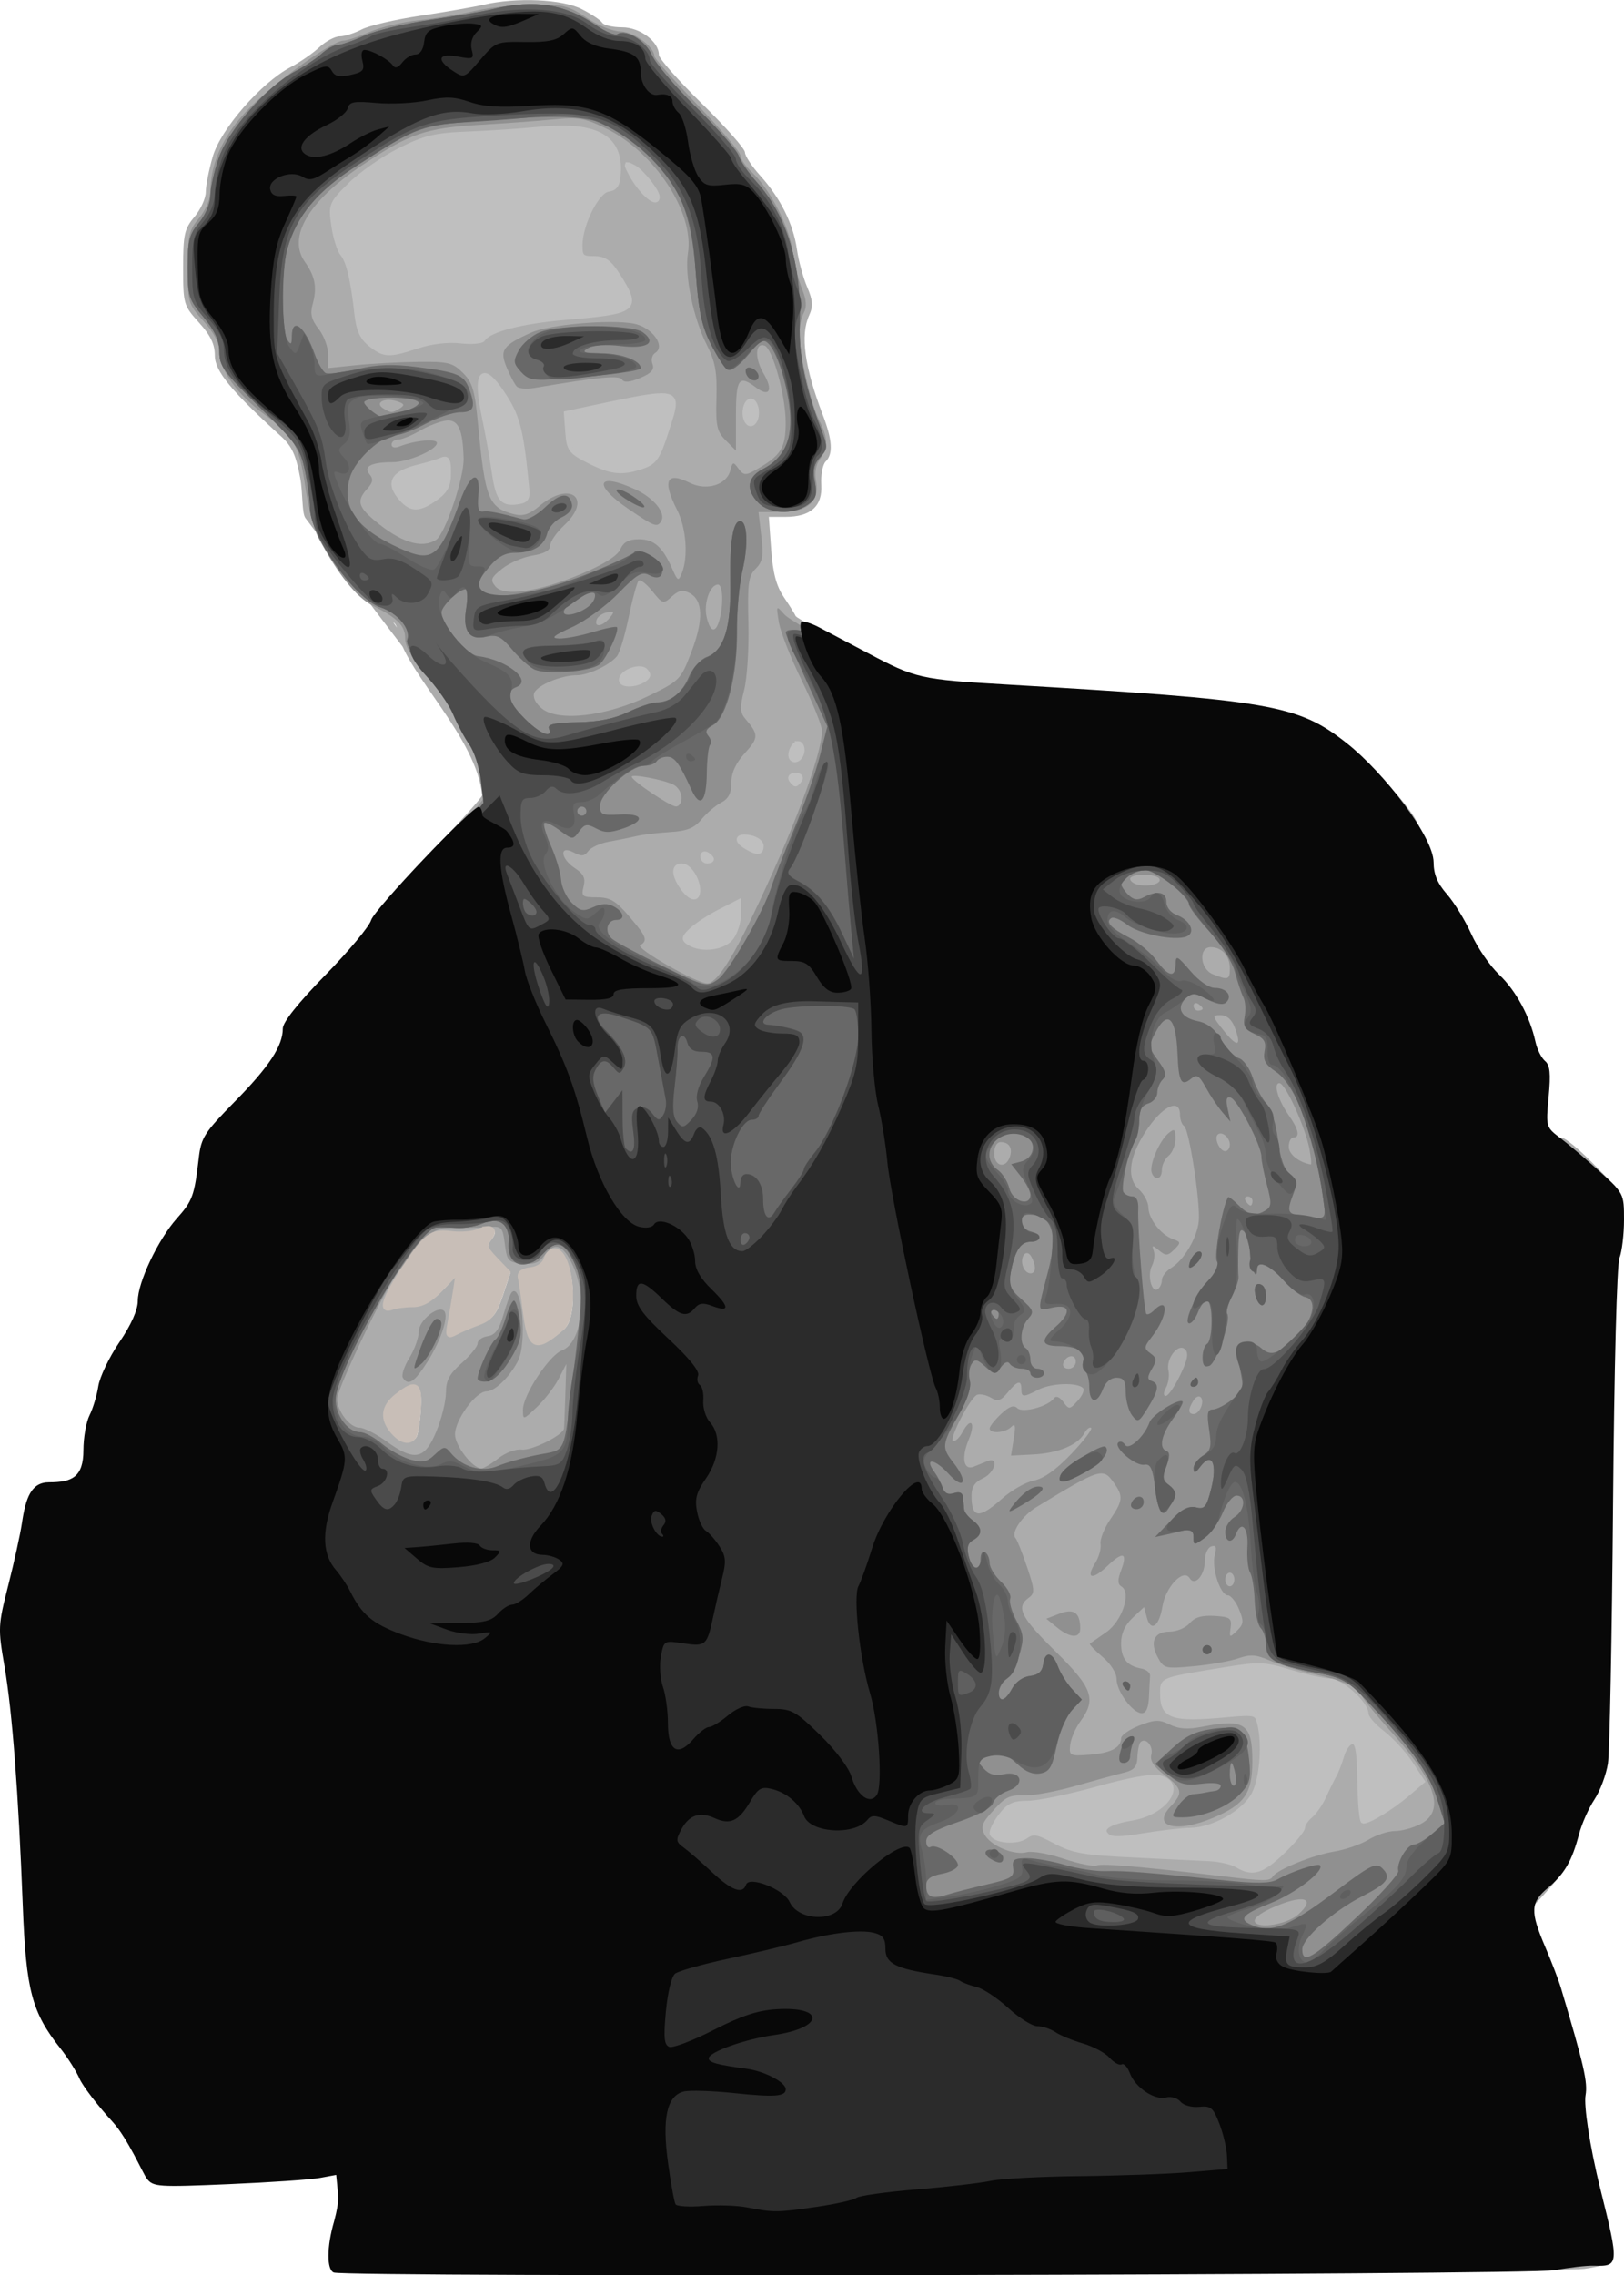
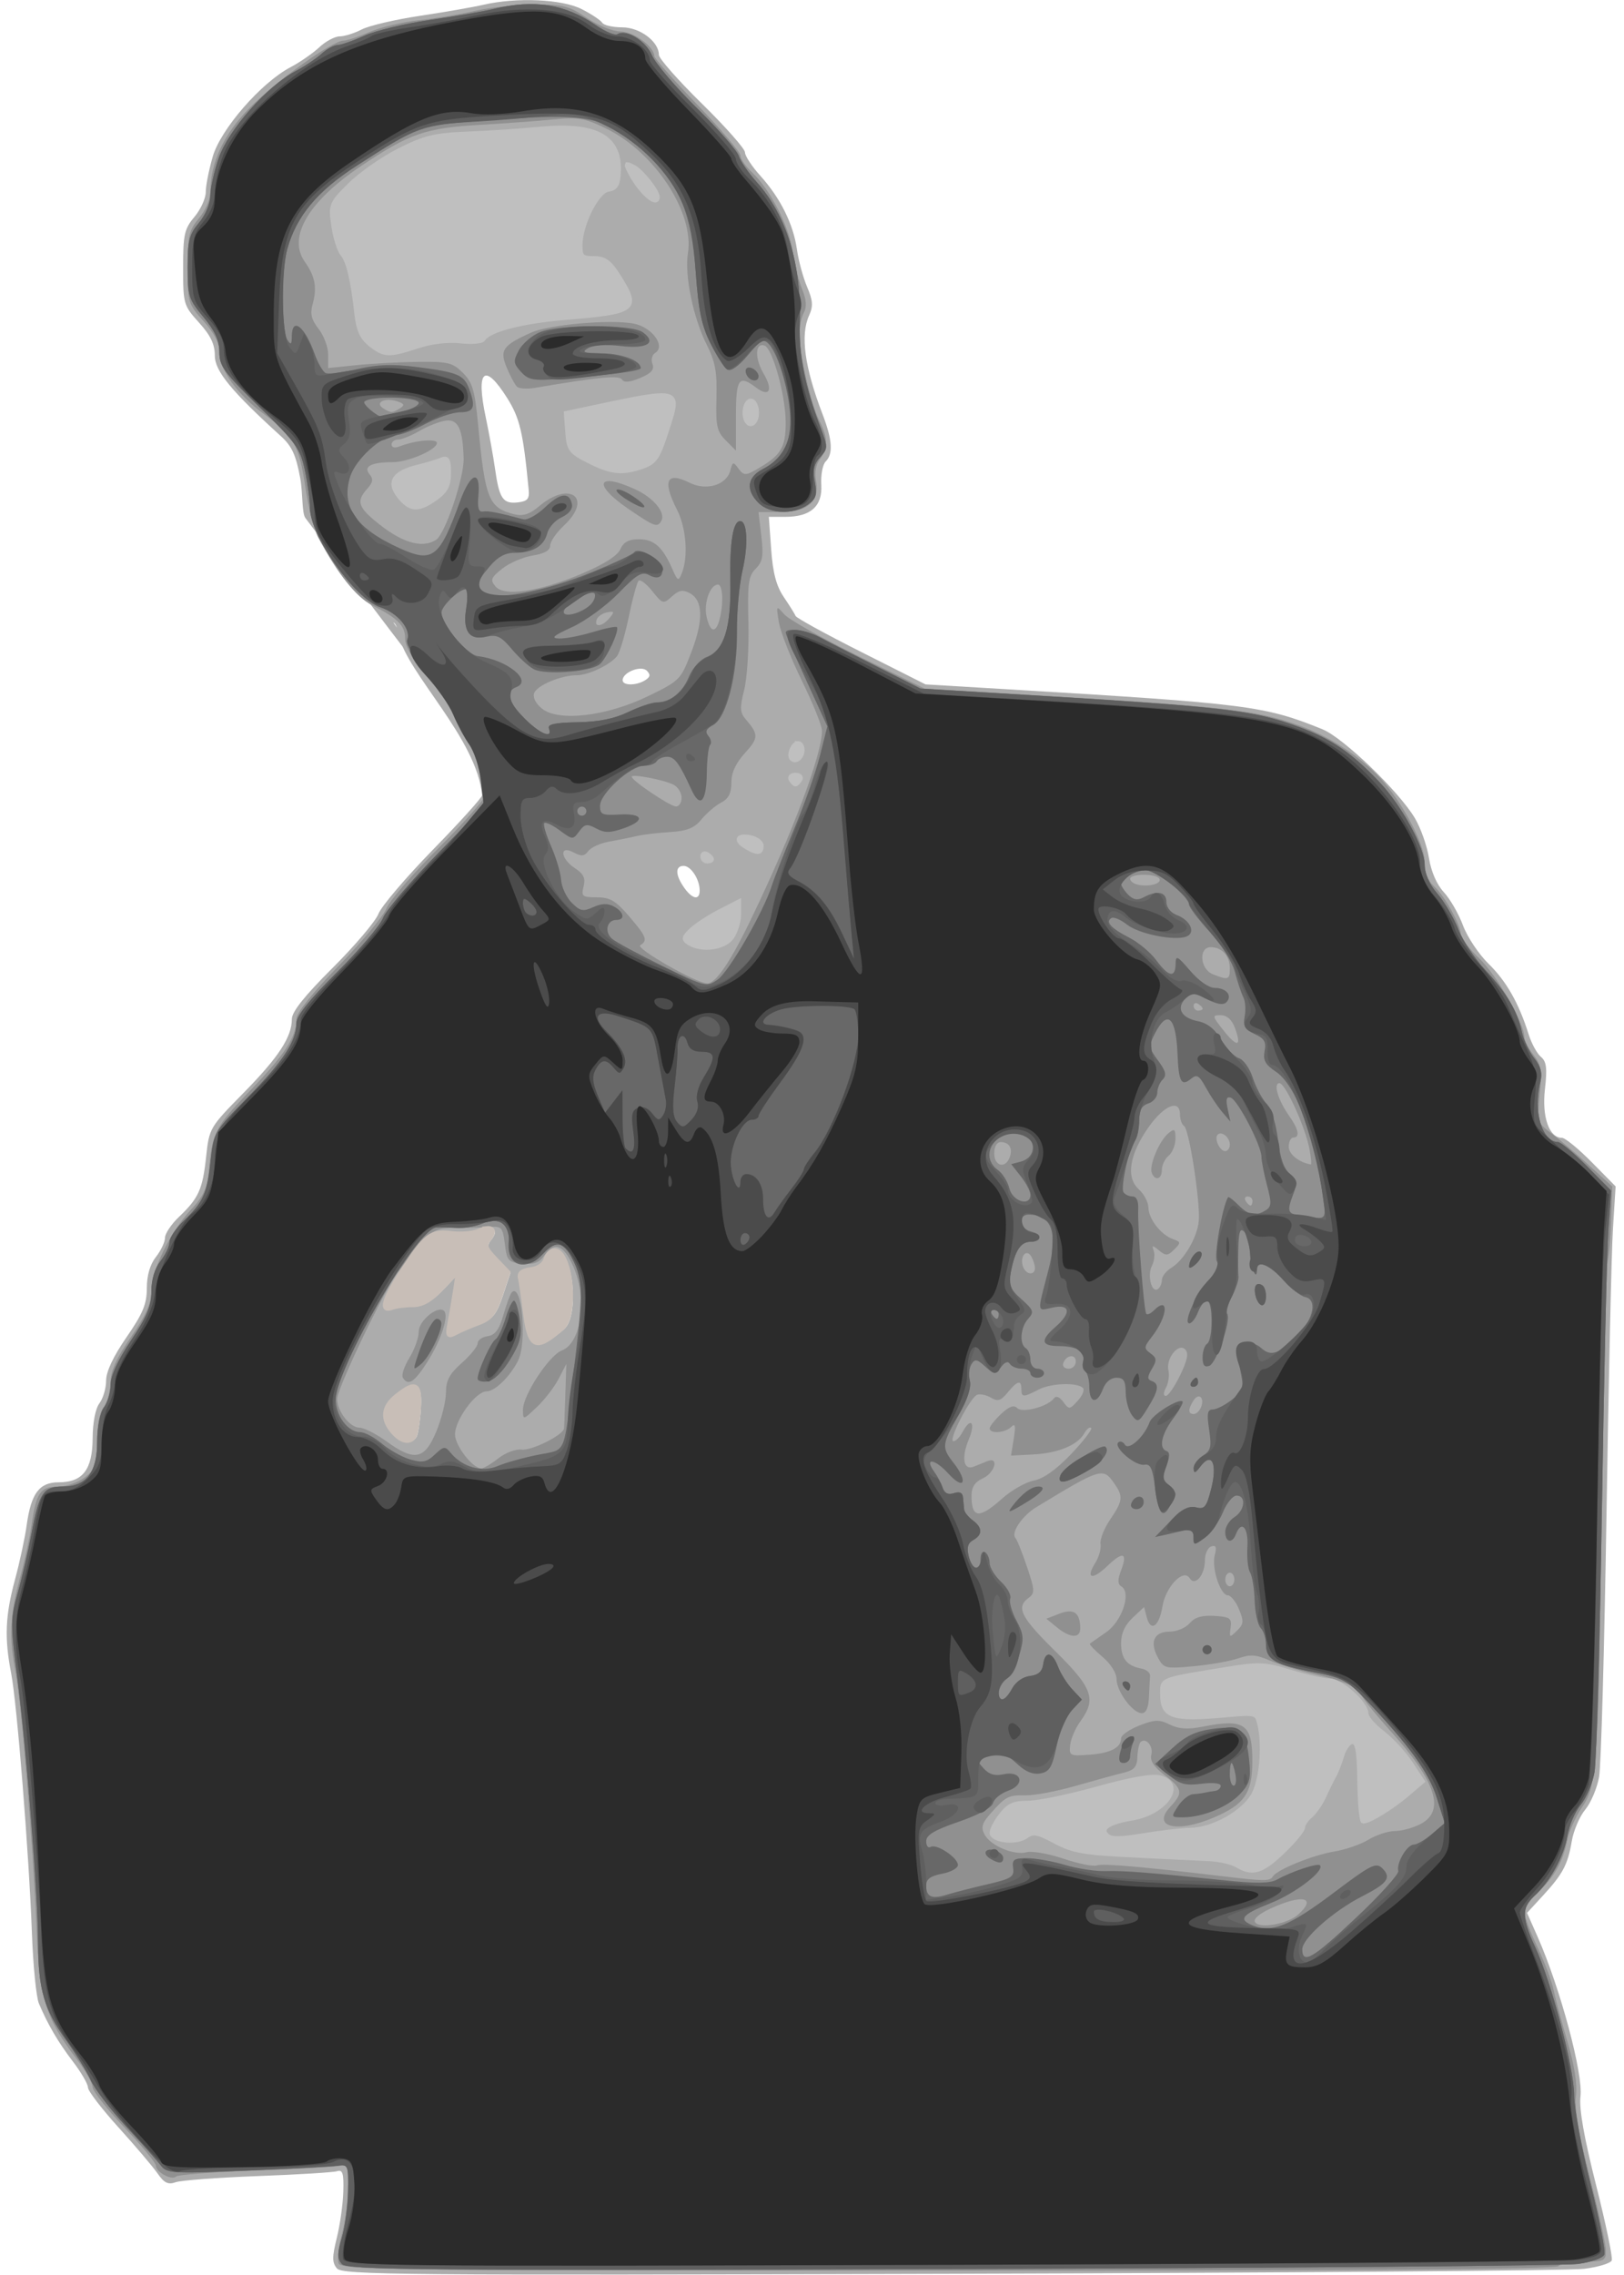
<svg xmlns="http://www.w3.org/2000/svg" version="1.1" viewBox="0 0 358.41 501.96">
  <g transform="translate(-603.65 -918.53)">
    <path d="m678.01 1419c-1.076-1.296-1.08-2.508-0.025-6.757 0.707-2.848 1.352-7.428 1.433-10.178 0.118-4.032-0.144-4.907-1.353-4.519-0.825 0.264-8.7 0.749-17.5 1.076-8.8 0.327-16.962 0.938-18.138 1.356-1.672 0.595-2.543 0.175-4-1.931-1.024-1.481-4.9-6.047-8.613-10.147-3.712-4.1-6.75-8.068-6.75-8.819s-1.484-3.311-3.299-5.691c-3.289-4.314-5.502-8.086-7.524-12.827-0.587-1.375-1.282-8.35-1.545-15.5-0.647-17.553-3.3-50.748-4.588-57.386-1.502-7.748-1.298-12.715 0.846-20.634 1.04-3.839 2.2-9.23 2.578-11.98 0.971-7.065 2.78-9.5 7.055-9.5 5.329 0 7.47-2.78 7.509-9.75 0.019-3.462 0.616-6.522 1.5-7.691 0.807-1.068 1.471-3.318 1.474-5 0-1.985 1.582-5.341 4.494-9.559 3.624-5.25 4.489-7.335 4.494-10.842 0-2.821 0.707-5.233 2.006-6.885 1.1-1.398 2-3.298 2-4.221s1.389-3 3.086-4.615c4.349-4.139 5.221-6.073 5.996-13.296 0.673-6.269 0.789-6.468 8.197-14 7.794-7.925 10.721-12.392 10.721-16.362 0-1.591 2.815-5.123 8.955-11.234 4.925-4.902 9.498-10.293 10.16-11.979 0.663-1.686 6.083-8.059 12.045-14.162 5.962-6.103 10.833-11.503 10.824-12-1.163-12.575-16.552-26.852-18.416-35.353-0.145-1.347-0.67-2.592-1.167-2.768 15.859 22.815 22.838 33.16-19.402-23.01-0.84-1.119-0.528-5.411-1.174-8.916-0.916-4.97-1.839-6.976-4.196-9.115-10.994-9.979-14.63-14.406-14.63-17.81 0-2.511-0.935-4.461-3.5-7.301-3.403-3.767-3.5-4.102-3.5-12.109 0-7.324 0.276-8.563 2.5-11.206 1.375-1.634 2.5-4.105 2.5-5.49s0.692-4.901 1.538-7.811c1.762-6.061 10.669-16.295 17.16-19.717 2.091-1.102 4.952-3.083 6.357-4.402s3.43-2.4 4.5-2.404c1.07-3e-3 3.254-0.689 4.854-1.523 1.599-0.834 7.373-2.187 12.831-3.007 5.457-0.82 11.799-1.923 14.092-2.453 7.294-1.684 17.315-1.232 21.641 0.974 2.141 1.092 4.174 2.442 4.519 3 0.345 0.558 2.322 1.014 4.394 1.014 3.925 0 8.115 3.137 8.115 6.074 0 0.795 4.275 5.641 9.5 10.77 5.225 5.128 9.5 9.96 9.5 10.738 0 0.777 1.524 3.102 3.388 5.166 4.421 4.898 7.288 10.665 8.079 16.253 0.35 2.475 1.359 6.192 2.241 8.259 1.282 3.004 1.372 4.269 0.448 6.297-1.975 4.334-1.007 11.437 2.973 21.827 2.163 5.647 2.363 8.725 0.675 10.412-0.658 0.658-1.092 2.961-0.964 5.118 0.28 4.745-2.339 7.086-7.929 7.086h-3.644l0.513 7.172c0.373 5.208 1.138 8.092 2.794 10.533 1.254 1.849 2.426 3.724 2.603 4.167 0.177 0.443 6.701 4.02 14.497 7.949l14.174 7.143 18.326 1.094c52.789 3.152 56.527 3.628 69.308 8.823 4.543 1.847 16.864 13.702 20.361 19.592 1.289 2.171 2.688 6.124 3.108 8.784 0.472 2.989 1.724 5.87 3.275 7.54 1.381 1.487 3.287 4.79 4.235 7.341 0.948 2.551 3.49 6.362 5.648 8.47 3.93 3.838 6.687 8.691 8.842 15.562 0.633 2.018 1.85 4.25 2.705 4.96 1.237 1.026 1.419 2.49 0.889 7.165-0.691 6.103 0.926 10.705 3.761 10.705 0.694 0 3.642 2.411 6.552 5.357l5.29 5.357-0.591 9.393c-0.325 5.166-0.966 33.468-1.424 62.893s-1.194 55.525-1.634 58c-0.441 2.475-1.816 5.722-3.057 7.215-1.241 1.493-2.579 4.626-2.973 6.962-0.876 5.184-1.968 7.237-6.419 12.07l-3.451 3.747 2.322 5.253c5.003 11.316 10.082 30.226 9.469 35.253-0.33 2.702 0.784 9.03 3.431 19.5 2.155 8.525 3.719 16.023 3.475 16.662-0.244 0.639-2.998 1.478-6.12 1.864s-66.032 0.879-139.8 1.095c-121.31 0.356-134.25 0.242-135.43-1.186zm208.6-91.685c2.447-2.337 4.451-4.757 4.454-5.378 0-0.62 0.749-1.745 1.659-2.5 0.91-0.755 2.267-2.722 3.015-4.372s1.751-3.675 2.228-4.5 1.269-2.85 1.759-4.5c0.49-1.65 1.531-3 2.313-3 1.111 0 1.45 1.913 1.549 8.752 0.07 4.814 0.436 8.761 0.815 8.77 1.273 0.033 6.141-2.945 9.622-5.886l3.455-2.919-2.665-4.028c-1.466-2.215-4.258-5.242-6.205-6.727-1.947-1.485-3.539-3.356-3.539-4.158 0-2.293-5.6-7.304-8.173-7.312-1.28 0-5.144-0.864-8.588-1.912-5.831-1.773-6.862-1.805-15-0.466-13.694 2.254-13.239 2.072-13.239 5.282 0 5.061 2.194 5.79 14.132 4.7 6.278-0.573 6.665-0.485 7.236 1.649 1.21 4.516 0.62 12.307-1.194 15.77-2.107 4.022-8.899 7.88-13.982 7.943-1.819 0.023-6.452 0.561-10.296 1.195-5.382 0.889-7.263 0.879-8.184-0.042-1.56-1.56 0.407-2.883 5.572-3.747 7.47-1.249 11.753-7.566 6.093-8.986-1.669-0.419-6.698 0.483-13.838 2.481-6.168 1.726-13.004 3.139-15.19 3.139-3.263 0-4.374 0.541-6.208 3.021-1.229 1.662-1.995 3.408-1.703 3.881 0.958 1.551 5.483 1.841 7.431 0.476 1.649-1.155 2.535-1.004 6.514 1.111 3.941 2.095 6.443 2.534 17.36 3.043 7.016 0.327 14.556 0.687 16.756 0.799s4.9 0.745 6 1.406c3.384 2.033 5.42 1.428 10.042-2.987zm-191.05-91.745c0.338-0.547 0.768-3.247 0.956-6 0.386-5.667-0.588-6.26-4.818-2.932-3.049 2.399-3.356 5.062-0.913 7.916 1.868 2.182 3.8 2.593 4.775 1.016zm32.582-23.805c3.417-2.926 2.029-17.2-1.672-17.2-0.7 0-1.549 0.872-1.887 1.938-0.368 1.159-1.702 2.064-3.317 2.25-1.808 0.208-2.582 0.808-2.34 1.812 0.199 0.825 0.666 3.975 1.037 7.001 1.06 8.64 2.269 9.26 8.18 4.199zm-18.376-1.219c2.589-0.958 3.521-2.141 4.858-6.166l1.654-4.981-2.76-2.881c-2.328-2.43-2.558-3.125-1.465-4.441 1.739-2.095 0.545-3.072-2.236-1.829-1.24 0.554-3.948 0.802-6.018 0.551-4.569-0.553-5.753 0.34-10.848 8.18-4.148 6.383-4.942 9.204-2.306 8.193 0.87-0.334 2.918-0.607 4.551-0.607 2.133 0 3.969-1.056 6.52-3.75l3.55-3.75-0.605 4c-0.333 2.2-0.885 5.502-1.228 7.337-0.566 3.034-0.452 3.246 1.254 2.333 1.032-0.552 3.318-1.537 5.08-2.189zm55.74-85.204c0.856-1.222 1.557-3.482 1.557-5.02v-2.798l-4.141 2.112c-2.277 1.162-5.084 2.991-6.237 4.065-1.79 1.668-1.879 2.09-0.609 2.893 2.803 1.772 7.774 1.112 9.43-1.252zm-7.443-10.343c0-2.469-1.929-5.434-3.535-5.434-1.902 0-1.864 1.985 0.092 4.777 1.813 2.588 3.443 2.899 3.443 0.657zm3-6.875c0-0.243-0.45-0.719-1-1.059-0.55-0.34-1-0.141-1 0.441 0 0.583 0.45 1.059 1 1.059s1-0.199 1-0.441zm11-2.942c0-0.761-1.125-1.598-2.5-1.861-2.886-0.552-3.31 0.673-0.75 2.165 2.405 1.401 3.25 1.322 3.25-0.303zm8.5-14.616c0.34-0.55-0.11-1-1-1s-1.34 0.45-1 1 0.79 1 1 1 0.66-0.45 1-1zm0.5-6.559c0-0.792-0.402-1.441-0.893-1.441-1.104 0-2.179 2.595-1.399 3.375 0.875 0.875 2.292-0.32 2.292-1.934zm-35.008-15.415c1.112-0.703 1.203-1.232 0.357-2.077-1.265-1.265-5.349 0.328-5.349 2.086 0 1.229 3.042 1.224 4.992-0.01zm-45.896-40.094c2.269-1.616 2.904-2.842 2.904-5.607 0-2.979-0.277-3.425-1.75-2.817-0.963 0.397-3.159 1.061-4.882 1.475-5.779 1.389-6.935 3.627-3.713 7.188 2.139 2.363 3.864 2.308 7.441-0.239zm20.166-1.932c-1.199-12.594-1.955-15.805-4.764-20.251-4.983-7.887-6.916-6.178-4.731 4.18 0.762 3.614 1.703 8.821 2.09 11.571 0.907 6.451 1.748 7.682 4.988 7.307 2.163-0.25 2.611-0.771 2.418-2.807zm25.527-5.076c2.646-0.922 3.39-2.015 5.208-7.641 3.133-9.696 3.646-9.545-17.3-5.111l-4.803 1.017 0.303 4.156c0.278 3.808 0.676 4.344 4.765 6.406 4.987 2.515 7.316 2.746 11.827 1.174zm25.211-11.924c0-1.035-0.403-2.131-0.895-2.435-1.175-0.726-2.201 2.02-1.469 3.929 0.747 1.947 2.364 0.925 2.364-1.494zm-74.904-14.626c3.053-0.998 6.702-1.431 9.454-1.121 2.465 0.278 4.731 0.103 5.034-0.389 1.295-2.096 8.515-3.983 18.36-4.799 15.426-1.279 16.124-1.828 11.543-9.084-2.015-3.191-3.105-3.98-5.5-3.98-2.623 0-2.987-0.35-2.987-2.873 0-4.575 3.696-11.942 6.176-12.31 1.678-0.249 2.18-1.075 2.319-3.817 0.393-7.777-5.011-10.734-17.411-9.527-4.171 0.406-11.372 0.887-16.002 1.069-7.157 0.281-9.406 0.828-15 3.645-3.619 1.823-8.519 5.24-10.887 7.594-4.182 4.156-4.287 4.417-3.628 9 0.373 2.596 1.244 5.395 1.935 6.22 1.354 1.618 2.336 5.725 3.168 13.254 0.388 3.515 1.186 5.274 3.063 6.75 3.073 2.417 4.005 2.45 10.364 0.37zm52.904-32.909c0-1.283-3.451-5.636-5.217-6.581-1.778-0.951-1.837-0.847-0.73 1.291 2.137 4.127 5.947 7.517 5.947 5.29z" fill="#acacac" />
    <path d="m678.39 1417.9c-0.338-0.88-0.04-3.693 0.661-6.25 0.701-2.557 1.329-7.125 1.395-10.15 0.109-4.994-0.063-5.464-1.88-5.108-1.1 0.216-9.501 0.666-18.669 1-9.168 0.334-16.99 0.929-17.382 1.322-0.926 0.93-4.449-0.958-4.449-2.384 0-0.604-3.15-4.415-7-8.468-3.85-4.053-7-8.07-7-8.926 0-0.856-1.57-3.613-3.488-6.125-6.848-8.969-8.22-13.365-8.833-28.312-0.751-18.321-3.356-50.287-4.635-56.886-1.507-7.774-1.297-12.732 0.873-20.634 1.054-3.839 2.237-9.23 2.628-11.98 1.014-7.136 1.954-8.5 5.855-8.5 1.855 0 4.497-0.918 5.965-2.073 2.299-1.809 2.635-2.803 2.635-7.809 0-3.496 0.574-6.495 1.468-7.677 0.807-1.068 1.485-3.516 1.506-5.441 0.027-2.474 1.353-5.405 4.526-10 3.307-4.79 4.489-7.463 4.494-10.158 0.01-4.508 4.214-13.113 8.799-18 2.686-2.862 3.529-4.71 3.878-8.5 0.787-8.537 1.329-9.585 9.201-17.784 7.719-8.039 10.128-11.785 10.128-15.746 0-1.288 3.589-5.787 9.337-11.703 5.136-5.285 9.88-10.987 10.543-12.67 0.663-1.683 5.911-7.75 11.663-13.482 5.751-5.732 10.45-11.104 10.442-11.939-0.022-2.179-2.223-8.194-4.048-11.063-0.859-1.35-2.183-4.03-2.942-5.955s-3.543-5.952-6.187-8.95c-3.158-3.58-4.808-6.357-4.808-8.095 0-2.902-1.566-4.493-7.267-7.38-3.526-1.786-7.606-6.908-11.907-14.947-0.92-1.72-2.201-6.697-2.846-11.059-1.374-9.294-2.522-11.328-9.139-16.184-5.939-4.36-9.842-9.811-9.842-13.745 0-1.906-1.197-4.222-3.5-6.771-3.379-3.74-3.5-4.147-3.5-11.794 0-6.989 0.294-8.27 2.5-10.891 1.375-1.634 2.5-4.187 2.5-5.673 0-6.585 2.964-12.93 8.771-18.776 5.904-5.944 18.2-14.733 20.611-14.733 0.75 0 3.333-0.856 5.74-1.902s7.302-2.216 10.877-2.599c3.575-0.383 9.2-1.321 12.5-2.083 3.3-0.762 9.195-1.393 13.1-1.401 6.241-0.013 7.631 0.346 11.5 2.967 2.487 1.685 5.738 2.99 7.476 3 2.86 0.017 7.424 3.374 7.424 5.46 0 0.447 4.275 5.267 9.5 10.711 5.225 5.444 9.5 10.483 9.5 11.198 0 0.715 1.151 2.381 2.557 3.702 3.975 3.735 8.199 11.941 8.98 17.446 0.39 2.75 1.323 6.503 2.073 8.341 0.948 2.323 1.063 3.902 0.377 5.184-0.543 1.014-0.987 3.111-0.987 4.66 0 4.384 2.565 15.573 4.37 19.064 1.981 3.83 2.02 6.152 0.148 8.625-0.872 1.151-1.195 2.993-0.838 4.777 0.891 4.454-1.853 6.85-7.844 6.85h-4.854l0.624 5.313c0.516 4.39 0.3 5.639-1.241 7.19-1.613 1.623-1.831 3.241-1.607 11.937 0.142 5.533-0.277 12.184-0.931 14.781-1.006 3.99-0.954 4.996 0.339 6.5 2.873 3.342 2.856 4.131-0.154 7.427-2.052 2.247-3.013 4.332-3.013 6.54 0 2.351-0.619 3.562-2.25 4.405-1.238 0.64-3.183 2.297-4.323 3.682-1.611 1.957-3.171 2.587-7 2.825-2.71 0.168-6.052 0.573-7.427 0.9-1.375 0.327-4.075 0.873-6 1.213s-3.986 1.276-4.579 2.079c-0.862 1.166-1.516 1.227-3.25 0.299-3.207-1.716-2.924 1.369 0.321 3.495 1.905 1.249 2.35 2.195 1.892 4.023-0.548 2.183-0.293 2.39 2.93 2.39 2.907 0 4.162 0.738 7.108 4.18 3.861 4.51 4.177 5.332 2.462 6.391-1.11 0.686 12.468 8.428 14.781 8.428 1.908 0 5.146-4.774 9.81-14.466 9.033-18.766 15.524-36.035 15.524-41.295 0-1.074-1.997-6.025-4.437-11.002-2.44-4.977-4.723-10.779-5.072-12.893-0.627-3.793-0.611-3.816 1.187-1.771 1.002 1.14 8.383 5.292 16.4 9.227l14.578 7.154 18.422 1.099c48.352 2.885 54.255 3.527 64.035 6.964 6.605 2.321 13.429 6.726 18.046 11.649 4.772 5.089 9.837 14.576 9.84 18.43 0 2.384 0.712 4.237 2.109 5.5 2.322 2.099 5.894 8.562 5.894 10.662 0 0.735 1.853 3.116 4.119 5.29 3.84 3.685 9.879 14.256 9.881 17.295 4e-4 0.738 0.906 2.494 2.013 3.901 1.717 2.183 1.92 3.464 1.38 8.732-0.623 6.079-0.583 6.211 2.581 8.599 1.767 1.334 5.515 4.517 8.328 7.073l5.115 4.647-0.283 8.309c-0.156 4.57-0.699 9.087-1.208 10.037-0.524 0.978-0.944 20.52-0.968 45.044-0.024 23.824-0.429 49.302-0.901 56.62-0.758 11.748-1.151 13.736-3.363 17-1.378 2.033-2.826 5.271-3.219 7.196-0.983 4.815-2.751 7.983-6.384 11.437-1.699 1.615-3.089 3.64-3.088 4.5s1.3 4.31 2.889 7.667c1.588 3.357 3.197 7.632 3.575 9.5s1.754 6.996 3.058 11.396c1.542 5.203 2.193 9.398 1.864 12-0.343 2.711 0.641 8.465 3.053 17.853 1.958 7.619 3.56 14.931 3.56 16.25 0 2.206-0.394 2.397-4.941 2.397-2.717 0-5.219 0.45-5.559 1-0.407 0.659-46.354 1-134.59 1-121.9 0-134.03-0.144-134.59-1.6zm211.8-77.012c4.15-3.756 0.934-4.505-5.944-1.383-2.662 1.208-4.052 2.393-3.623 3.088 0.953 1.542 7.212 0.426 9.567-1.705zm-5.642-8.359c0.951-1.539 8.872-4.746 13.652-5.527 2.401-0.392 5.769-1.566 7.484-2.607 1.715-1.042 4.325-1.894 5.8-1.894s4.009-0.687 5.632-1.526c5.556-2.873 3.528-9.307-6.411-20.349-3.651-4.056-6.639-7.753-6.639-8.215 0-1.361-3.929-3.074-10.427-4.547-3.34-0.757-7.73-2.103-9.755-2.991-2.975-1.305-4.306-1.398-6.926-0.484-1.784 0.622-6.209 1.406-9.833 1.743-6.325 0.588-6.644 0.51-7.957-1.942-1.845-3.447-0.802-5.689 2.645-5.689 1.545 0 3.523-0.834 4.397-1.854 1.129-1.318 2.71-1.784 5.472-1.611 3.456 0.216 3.848 0.504 3.553 2.604-0.312 2.222-0.23 2.261 1.399 0.677 1.5-1.46 1.561-2.093 0.46-4.75-0.698-1.686-1.8-3.066-2.448-3.066-1.671 0-3.645-6.045-2.901-8.884 0.466-1.777 0.268-2.263-0.777-1.908-0.771 0.262-1.402 1.647-1.402 3.078 0 3.278-2.197 5.823-3.377 3.913-1.361-2.203-5.293 1.91-6.003 6.282-0.717 4.409-2.583 5.679-3.454 2.35l-0.589-2.251-2.538 2.385c-1.693 1.591-2.539 3.451-2.539 5.588 0 3.417 1.276 5.006 4.5 5.604 1.1 0.204 1.955 0.928 1.9 1.608-0.055 0.68-0.168 2.811-0.25 4.736-0.098 2.295-0.641 3.5-1.577 3.5-2.009 0-5.573-4.825-5.573-7.546 0-1.322-1.31-3.379-3.126-4.906-1.719-1.446-2.957-2.757-2.75-2.913 0.207-0.155 1.821-1.281 3.588-2.5 3.493-2.411 5.604-8.703 3.381-10.077-0.862-0.533-0.889-1.464-0.104-3.529 1.512-3.978 0.465-4.338-2.989-1.028-3.371 3.23-4.901 2.853-2.69-0.663 0.808-1.285 1.329-3.156 1.158-4.157-0.171-1.001 0.778-3.427 2.111-5.39 2.845-4.192 2.942-5.102 0.865-8.067-2.431-3.471-2.912-3.321-17.142 5.314-3.165 1.921-5.711 5.722-4.585 6.847 0.32 0.32 1.452 3.157 2.514 6.304 1.75 5.184 1.783 5.83 0.351 6.878-2.82 2.062-1.711 4.268 5.919 11.776 8.224 8.092 9.102 10.55 5.518 15.45-1.09 1.49-2.103 3.834-2.25 5.21-0.255 2.379-0.05 2.483 4.232 2.158 4.697-0.356 7-1.551 7-3.629 0-0.674 1.802-1.934 4.004-2.799 3.424-1.345 4.402-1.377 6.75-0.223 2.001 0.983 3.966 1.109 7.246 0.465 9.319-1.832 11.016-0.617 10.967 7.85-0.04 6.835-1.753 9.301-8.456 12.174-8.232 3.528-13.859 2.133-9.615-2.384 2.845-3.028 2.674-3.94-1.306-6.976-2.382-1.817-3.261-3.176-2.913-4.506 0.49-1.876-1.256-3.883-2.392-2.748-0.32 0.32-0.628 1.81-0.683 3.31-0.08 2.167-0.717 2.876-3.101 3.452-1.65 0.398-6.375 1.694-10.5 2.878s-9.075 2.126-11 2.091c-3.88-0.07-4.468 0.234-7.836 4.051-1.865 2.113-2.124 3.042-1.288 4.604 1.333 2.491 6.454 4.64 9.291 3.898 1.2-0.314 4.863 0.333 8.141 1.437 3.278 1.104 6.582 1.769 7.342 1.477 1.236-0.474 9.953 0.277 27.85 2.402 9.175 1.089 10.334 1.094 10.982 0.046zm-47.622-54.951-2.361-1.922 2.917-1.116c3.158-1.209 4.537-0.239 4.568 3.211 0.02 2.297-2.182 2.223-5.124-0.172zm39.139-10.578c0-0.825-0.45-1.5-1-1.5s-1 0.675-1 1.5 0.45 1.5 1 1.5 1-0.675 1-1.5zm-51.253-17.849c2.064-1.842 5.215-3.631 7.001-3.975 2.129-0.41 4.963-2.424 8.225-5.843 2.737-2.87 4.729-5.465 4.427-5.767-0.302-0.302-0.988 0.234-1.524 1.192-1.451 2.593-5.766 4.377-11.27 4.659l-4.895 0.251 0.608-3.748c0.463-2.85 0.329-3.469-0.555-2.584-1.332 1.332-4.764 1.576-4.764 0.338 0-0.454 1.131-1.888 2.513-3.187 1.784-1.675 2.824-2.051 3.582-1.292 1.166 1.166 6.805-0.356 8.115-2.191 0.429-0.601 1.236-0.277 2.035 0.816 1.268 1.735 1.404 1.724 3.2-0.261 1.032-1.14 1.547-2.401 1.146-2.802-1.293-1.293-7.013-1.091-9.792 0.346-3.398 1.757-3.8 1.746-3.8-0.104 0-2.091-0.873-1.874-3.025 0.75-1.488 1.815-2.196 2.039-3.66 1.158-0.998-0.601-2.372-0.902-3.052-0.671-1.538 0.523-6.527 10.263-5.257 10.263 0.508 0 1.405-0.9 1.994-2 1.855-3.465 2.968-2.167 1.387 1.617-1.692 4.049-1.156 6.909 1.122 5.987 0.82-0.332 2.167-0.877 2.992-1.211 2.639-1.068 1.679 2.568-1 3.789-1.759 0.801-2.5 1.931-2.5 3.812 0 5.034 1.661 5.196 6.747 0.657zm-111.18-8.881c1.559-1.226 3.876-2.093 5.148-1.927 2.181 0.286 9.209-3.228 9.353-4.675 0.036-0.368 0.164-3.717 0.284-7.442l0.218-6.774-1.694 3.274c-0.932 1.801-3.084 4.596-4.784 6.211-3.076 2.924-3.09 2.927-3.09 0.588 0-3.201 5.788-11.994 8.599-13.062 4.347-1.653 5.642-11.633 2.428-18.712-2.118-4.667-4.138-5.358-6.364-2.179-1.079 1.541-2.31 1.989-4.807 1.75-3.095-0.296-3.395-0.632-3.856-4.321-0.467-3.733-0.7-3.985-3.5-3.77-1.65 0.126-5.085 0.232-7.634 0.236-4.871 0.01-5.362 0.391-12.526 9.798-2.985 3.919-13.34 25.574-13.34 27.897 0 2.716 2.804 6.34 4.907 6.34 0.986 0 3.657 1.35 5.935 3 6.219 4.505 8.446 4.074 11.025-2.133 1.173-2.823 2.133-6.687 2.133-8.585 0-2.688 0.774-4.138 3.5-6.551 1.925-1.704 3.5-3.659 3.5-4.345 0-0.685 0.995-1.39 2.21-1.566 1.65-0.239 2.532-1.433 3.479-4.715 0.698-2.417 1.527-4.654 1.844-4.971 2.251-2.251 3.433 11.122 1.342 15.182-1.815 3.525-5.091 6.684-6.931 6.684-2.342 0-6.944 6.282-6.944 9.479 0 2.491 3.892 7.521 5.82 7.521 0.501 0 2.186-1.004 3.745-2.23zm-21.076-17.788c-0.346-0.56 0.302-2.526 1.441-4.368 1.139-1.842 2.07-4.458 2.07-5.813 0-2.414 4.261-5.873 5.594-4.541 1.087 1.087-0.663 6.457-3.627 11.132-2.921 4.606-4.294 5.505-5.478 3.59zm176.17 6.475c0.81-2.11-0.542-3.25-1.694-1.428-1.224 1.936-1.2 2.971 0.07 2.971 0.567 0 1.298-0.694 1.624-1.543zm-4.619-7.032c1.637-3.38 1.922-4.867 1.093-5.696-1.503-1.503-4.292 2.048-3.678 4.683 0.245 1.052 0 2.739-0.538 3.75-0.604 1.129-0.619 1.838-0.038 1.838 0.52 0 1.942-2.059 3.16-4.575zm-23.036-3.009c0-1.766-2.153-1.458-2.771 0.396-0.218 0.653 0.317 1.188 1.188 1.188 0.871 0 1.583-0.713 1.583-1.583zm19-17.967c0-0.788 0.926-1.999 2.057-2.691 2.797-1.711 5.703-6.617 6.078-10.258 0.411-4-2.104-20.363-3.239-21.064-0.493-0.305-0.896-1.427-0.896-2.495 0-3.513-3.486-2.123-6.93 2.762-4.256 6.038-5.056 11.095-2.169 13.708 1.154 1.045 2.109 2.842 2.121 3.994 0.027 2.524 2.754 6.049 5.405 6.987 1.78 0.63 1.803 0.806 0.3 2.309-1.412 1.412-1.854 1.44-3.34 0.213-1.488-1.228-1.643-1.217-1.185 0.086 0.29 0.825 0.113 2.304-0.393 3.288-1.069 2.076-0.106 6.014 1.262 5.168 0.51-0.316 0.928-1.218 0.928-2.006zm-2.241-23.699c-0.599-1.644 1.679-7.039 3.67-8.691 1.357-1.126 1.571-0.963 1.571 1.196 0 1.375-0.675 3.06-1.5 3.745s-1.5 2.09-1.5 3.122c0 2.112-1.543 2.544-2.241 0.628zm-25.774 21c-0.01-0.688-0.402-1.861-0.875-2.607-1.099-1.734-2.546 0.278-1.73 2.405 0.682 1.777 2.626 1.928 2.605 0.202zm48.015-14.75c0-0.55-0.477-1-1.059-1-0.583 0-0.781 0.45-0.441 1s0.817 1 1.059 1c0.243 0 0.441-0.45 0.441-1zm-53.604-9.59c0.759-1.978-0.062-3.41-1.955-3.41-0.87 0-1.441 0.99-1.441 2.5 0 2.796 2.423 3.446 3.396 0.91zm66.177-1.872c-0.909-4.844-5.328-14.538-6.628-14.538-1.423 0-0.314 3.74 2.139 7.21 2.109 2.983 2.455 4.79 0.916 4.79-0.55 0-1 0.914-1 2.032 0 1.646 2.24 3.444 4.861 3.904 0.199 0.035 0.069-1.494-0.288-3.398zm-17.573-0.979c0-1.593-1.814-3.078-2.69-2.202-0.823 0.823 0.462 3.643 1.659 3.643 0.567 0 1.031-0.648 1.031-1.441zm1.058-25.908c-0.642-1.688-1.759-2.651-3.075-2.651-1.952 0-1.911 0.196 0.725 3.5 3.005 3.766 3.972 3.417 2.35-0.849zm-7.058-4.092c0-0.243-0.45-0.719-1-1.059-0.55-0.34-1-0.141-1 0.441 0 0.583 0.45 1.059 1 1.059s1-0.199 1-0.441zm6-8.859c0-2.758-1.736-4.7-4.2-4.7-2.764 0-2.4 4.823 0.45 5.969 3.38 1.359 3.75 1.233 3.75-1.269zm-15.57-19.814c-0.729-1.179-6.43-1.143-6.43 0.04 0 0.51 0.787 1.095 1.75 1.302 2.474 0.53 5.331-0.289 4.68-1.342zm-105.43-17.851c0-1.081-0.787-2.371-1.75-2.868-2.116-1.093-9.25-2.455-9.25-1.767 0 0.84 8.431 6.508 9.75 6.556 0.688 0.024 1.25-0.84 1.25-1.92zm-7.362-22.43c7.005-3.412 7.183-3.594 9.543-9.774 2.686-7.034 2.558-11.366-0.381-12.939-1.524-0.816-2.408-0.652-3.934 0.73-1.904 1.723-2.046 1.685-4.327-1.17-1.297-1.623-2.657-2.656-3.022-2.295-0.365 0.361-1.345 3.961-2.18 8-0.834 4.039-2.006 7.936-2.604 8.659-1.62 1.961-6.329 4.184-8.862 4.184-3.457 0-8.736 2.208-9.397 3.929-0.36 0.939 0.318 2.296 1.715 3.432 3.637 2.958 14.289 1.705 23.449-2.756zm15.732-16.856c0.926-3.457 0.741-7.75-0.335-7.75-1.734 0-3.183 4.053-2.522 7.059 0.769 3.504 2.022 3.807 2.857 0.691zm-24.274-0.365c1.16-1.397 1.086-1.566-0.545-1.25-1.037 0.201-2.073 0.928-2.301 1.615-0.594 1.784 1.26 1.546 2.846-0.365zm-6.096-9.792c4.853-2.049 7.848-3.948 8.487-5.38 0.713-1.597 1.852-2.213 4.095-2.213 3.331 0 5.236 1.685 7.346 6.5 1.212 2.764 1.379 2.843 2.123 1 1.462-3.62 0.982-10.011-1.052-14-3.29-6.454-2.336-8.512 2.767-5.966 3.708 1.85 8.145 0.52 8.985-2.693 0.516-1.972 0.654-2.005 1.812-0.422 1.082 1.479 1.573 1.534 3.595 0.398 5.809-3.264 6.843-4.893 6.814-10.74-0.03-5.872-2.913-16.223-4.683-16.813-2.064-0.688-2.183 2.802-0.21 6.147 2.203 3.734 1.317 5.361-1.682 3.09-3.753-2.841-4.397-1.929-4.397 6.223v7.722l-2.25-2.258c-1.958-1.964-2.224-3.18-2.052-9.358 0.159-5.714-0.257-8.002-2.133-11.715-2.995-5.928-4.939-15.371-4.164-20.22 1.431-8.947-7.289-22.245-18.032-27.501-4.698-2.298-6.171-2.554-11.625-2.014-3.435 0.34-10.745 0.877-16.245 1.194-11.99 0.691-15.508 1.903-26.121 9.005-11.747 7.86-16.406 15.766-12.514 21.232 2.279 3.201 2.73 5.701 1.695 9.406-0.571 2.045-0.24 3.375 1.341 5.385 1.155 1.468 2.1 4.011 2.1 5.651v2.982l6.25-0.643c3.438-0.353 9.565-0.681 13.616-0.728 6.59-0.077 7.63 0.179 9.873 2.422 2.121 2.121 2.637 3.874 3.344 11.362 1.56 16.519 2.331 18.428 8.009 19.845 1.925 0.48 3.346 0.012 5.524-1.821 6.77-5.696 11.862-1.721 5.458 4.262-1.69 1.579-3.074 3.585-3.074 4.458 0 1.069-1.262 1.789-3.867 2.205-2.127 0.34-5.151 1.642-6.721 2.894-2.478 1.976-2.675 2.49-1.497 3.91 1.926 2.321 9.624 1.19 19.084-2.805zm10.25-14.298c-7.879-5.372-6.969-8.166 1.419-4.357 4.188 1.902 6.946 5.259 5.818 7.084-0.884 1.431-1.456 1.216-7.237-2.726zm-24.604-26.977c-0.452-0.45-1.46-2.341-2.24-4.203-1.609-3.843-0.878-4.887 5.396-7.703 3.95-1.773 17.441-2.964 22.604-1.995 4.067 0.763 7.167 4.993 4.753 6.485-0.675 0.417-0.938 1.511-0.585 2.431 0.475 1.239-0.229 2.039-2.711 3.083-2.307 0.97-3.558 1.077-4.011 0.344-0.611-0.989-4.97-0.569-19.368 1.865-1.659 0.28-3.386 0.142-3.838-0.308zm-17.825 33.815c1.977-1.253 6.194-13.688 6.08-17.928-0.176-6.546-1.215-8.745-3.956-8.374-1.345 0.182-3.933 1.194-5.752 2.25-1.819 1.056-3.956 1.919-4.75 1.919-0.793 0-1.443 0.498-1.443 1.107 0 0.651 0.721 0.822 1.75 0.415 3.381-1.337 8.25-1.79 8.25-0.767 0 1.502-6.344 4.245-9.819 4.245-4.655 0-6.472 0.945-5.068 2.635 0.902 1.087 0.795 1.809-0.474 3.212-2.35 2.596-2.052 3.933 1.551 6.967 5.809 4.891 10.422 6.352 13.631 4.317zm-7.939-29.038c1.087-0.688 0.928-1.02-0.741-1.549-2.681-0.851-4.945 0.331-2.998 1.565 1.691 1.071 2.025 1.07 3.739-0.016z" fill="#909090" />
    <path d="m679.07 1418c-1.001-1.206-0.996-2.354 0.026-5.757 0.702-2.338 1.319-6.951 1.372-10.251 0.093-5.847 0.032-5.991-2.404-5.653-1.375 0.191-10.375 0.674-20 1.074-16.676 0.692-17.571 0.634-19-1.238-0.825-1.081-4.266-4.939-7.647-8.574-3.381-3.635-6.86-8.184-7.731-10.109-0.871-1.925-3.279-5.853-5.353-8.728-4.923-6.828-6.27-11.451-6.267-21.506 0-10.304-2.498-42.159-4.614-58.766-1.484-11.641-1.476-12.913 0.111-18.5 0.937-3.3 2.33-9.325 3.096-13.389 1.642-8.717 2.584-10.111 6.839-10.111 5.195 0 7.56-3.048 7.598-9.789 0.019-3.428 0.619-6.487 1.5-7.652 0.807-1.068 1.468-3.322 1.468-5.011 0-1.978 1.601-5.456 4.5-9.777 3.521-5.249 4.5-7.605 4.5-10.832 0-2.61 0.734-5.057 2-6.666 1.1-1.398 2-3.298 2-4.221s1.389-3 3.086-4.615c4.349-4.139 5.221-6.073 5.996-13.296 0.673-6.269 0.789-6.468 8.197-14 7.794-7.925 10.721-12.392 10.721-16.362 0-1.591 2.815-5.123 8.955-11.234 4.925-4.902 9.498-10.293 10.16-11.979 0.663-1.686 6.144-8.12 12.179-14.298 10.81-11.064 10.966-11.291 10.447-15.16-0.762-5.684-7.975-19.462-13.273-25.354-2.755-3.064-4.335-5.659-3.992-6.554 0.892-2.324-2.065-5.909-5.925-7.183-5.659-1.867-15.552-15.811-15.552-21.918 0-1.65-0.504-5.385-1.121-8.3-1.016-4.802-1.954-6.11-10-13.941-7.848-7.638-8.879-9.05-8.879-12.155 0-2.551-0.959-4.662-3.5-7.703-3.249-3.889-3.5-4.678-3.5-11.018 0-5.825 0.367-7.265 2.5-9.8 1.43-1.699 2.5-4.233 2.5-5.92 0-1.622 0.841-5.392 1.868-8.378 2.124-6.173 10.639-15.82 16.866-19.107 2.071-1.093 4.695-2.841 5.831-3.883 1.135-1.042 2.71-1.905 3.5-1.917 0.789-0.012 3.455-0.938 5.924-2.058s8.994-2.687 14.5-3.483c5.506-0.796 11.811-1.884 14.011-2.418 9.022-2.189 15.807-1.103 22.691 3.633 2.03 1.397 4.13 2.268 4.666 1.937 1.935-1.196 6.258 1.443 7.625 4.655 0.762 1.791 5.232 7.037 9.932 11.657 4.7 4.621 8.839 9.346 9.198 10.5 0.359 1.154 2.148 3.766 3.976 5.804 6.649 7.411 9.903 18.12 9.509 31.295-0.209 6.988 1.15 13.818 4.516 22.702 1.714 4.525 1.713 4.778-0.035 6.71-1.364 1.507-1.655 2.871-1.167 5.469 0.54 2.878 0.27 3.728-1.604 5.04-3.149 2.206-8.385 2.001-10.808-0.422-2.87-2.87-2.516-5.682 0.939-7.469 4.328-2.238 6.061-5.33 6.061-10.816 0-5.385-2.525-14.406-4.678-16.715-1.229-1.318-1.799-1.024-4.688 2.416-2.016 2.399-3.751 3.63-4.481 3.179-0.655-0.405-2.327-2.977-3.714-5.715-1.992-3.93-2.688-7.26-3.305-15.81-0.929-12.86-3.645-19.52-10.555-25.89-9.472-8.731-12.46-9.344-36.579-7.511-13.705 1.042-14.187 1.215-27.76 9.971-8.655 5.583-13.237 11.091-15.247 18.326-1.261 4.539-1.256 18.08 0.01 20.035 0.784 1.213 0.972 1.069 0.985-0.75 0.03-4.454 2.886-2.224 5.077 3.965 0.724 2.043 1.833 3.914 2.465 4.156 0.632 0.243 3.78-0.17 6.994-0.918 4.29-0.997 7.734-1.119 12.944-0.459 9.036 1.146 10.48 1.731 11.612 4.706 1.569 4.125 1.142 5.299-1.928 5.299-1.568 0-4.967 1.125-7.553 2.5s-5.506 2.5-6.488 2.5c-3.141 0-9.008 5.272-10.237 9.198-2.077 6.64 1.233 11.42 10.946 15.806 7.271 3.283 8.775 2.114 13.267-10.307 2.342-6.476 4.612-7.193 4.08-1.289-0.242 2.681 0.037 3.656 1 3.493 1.179-0.2 3.24 0.195 8.921 1.708 0.872 0.232 3.036-0.963 4.808-2.657 3.367-3.218 5.384-3.432 5.928-0.629 0.194 1.002-0.705 2.124-2.274 2.839-1.427 0.65-2.861 2.242-3.186 3.537-0.71 2.829-3.178 4.302-7.206 4.302-2.096 0-3.743 0.91-5.566 3.077-3.086 3.667-3.19 4.531-0.709 5.859 2.852 1.526 13.246-0.553 23.409-4.682 4.834-1.964 9.012-3.933 9.286-4.375 0.688-1.113 5.191 1.069 5.873 2.847 0.884 2.304-0.353 3.395-2.529 2.231-1.668-0.893-2.688-0.301-6.859 3.982-2.695 2.767-7.298 6.125-10.23 7.464-4.174 1.906-4.788 2.449-2.83 2.505 1.375 0.039 4.712-0.6 7.415-1.42 2.703-0.82 5.092-1.314 5.309-1.097 0.651 0.651-2.309 7.027-3.818 8.224-2.114 1.677-12.102 2.391-14.558 1.04-1.155-0.635-3.339-2.64-4.855-4.455-2.255-2.702-3.247-3.193-5.464-2.706-3.837 0.843-5.393-1.374-4.534-6.459 0.375-2.219 0.305-4.02-0.156-4.001-1.513 0.06-5.339 3.758-5.305 5.127 0.068 2.751 5.544 9.339 8.009 9.636 6.398 0.772 12.179 5.414 8.501 6.825-2.446 0.938-1.816 3.306 1.857 6.978 3.381 3.381 6.25 4.537 5.335 2.15-0.352-0.918 1.324-1.281 6.302-1.367 4.687-0.081 8.141-0.775 11.188-2.25 2.424-1.173 5.195-2.133 6.157-2.133 3.086 0 5.749-2.068 7.231-5.616 0.824-1.972 2.525-3.866 3.964-4.413 3.834-1.458 5.38-6.398 5.195-16.607-0.159-8.758 0.592-13.363 2.179-13.363 1.561 0 1.809 5.271 0.511 10.868-0.718 3.098-1.27 9.232-1.226 13.632 0.096 9.576-2.33 18.945-5.321 20.546-1.508 0.807-1.767 1.427-0.988 2.366 0.581 0.7 0.754 1.575 0.384 1.944-0.369 0.369-0.703 3.216-0.741 6.325-0.077 6.294-1.471 7.766-3.386 3.579-2.678-5.854-3.716-7.259-5.361-7.259-0.937 0-1.982 0.45-2.322 1s-1.604 1-2.809 1.001c-2.966 0-9.691 6.129-9.691 8.83 0 1.906 0.49 2.126 4.25 1.912 5.332-0.304 5.853 1.347 0.959 3.042-2.987 1.034-4.167 1.04-6.06 0.027-2.03-1.086-2.541-0.997-3.749 0.654-1.37 1.874-1.456 1.869-4.286-0.224-1.589-1.175-3.124-1.9-3.411-1.613-0.288 0.288 0.386 2.577 1.496 5.088 1.111 2.511 2.109 5.865 2.219 7.455 0.11 1.59 1.167 3.857 2.348 5.038 1.858 1.858 2.499 1.988 4.748 0.964 1.843-0.84 3.165-0.882 4.542-0.145 2.253 1.206 2.58 2.969 0.55 2.969-2.104 0-2.697 2.677-0.925 4.177 0.86 0.728 5.896 3.436 11.191 6.019 9.463 4.616 9.67 4.666 12.127 2.938 2.496-1.755 10.108-14.956 11.898-20.634 0.52-1.65 2.769-7.361 4.998-12.691 2.228-5.33 4.777-12.577 5.663-16.104l1.611-6.412-4.585-10.002c-2.522-5.501-4.585-10.292-4.585-10.646 0-1.222 4.508-0.628 7.5 0.989 1.65 0.892 7.335 3.805 12.633 6.473l9.633 4.852 18.367 1.097c49.011 2.926 54.841 3.586 65.189 7.385 7.125 2.616 11.722 5.776 17.783 12.224 4.887 5.199 9.896 14.397 9.896 18.172 0 1.954 1.041 4.303 2.828 6.378 1.555 1.807 3.612 5.31 4.57 7.785s3.632 6.525 5.942 9c4.781 5.122 7.125 9.081 8.113 13.703 0.377 1.762 1.602 4.369 2.723 5.795 1.484 1.886 1.85 3.329 1.346 5.297-1.632 6.369 0.395 13.205 3.916 13.205 0.621 0 3.513 2.413 6.425 5.363l5.296 5.363-0.602 8.387c-0.331 4.613-0.978 32.462-1.437 61.887s-1.192 55.525-1.629 58c-0.437 2.475-1.809 5.722-3.05 7.215-1.241 1.493-2.579 4.629-2.974 6.967-0.767 4.538-3.859 10.109-7.34 13.222-2.728 2.441-2.674 4.885 0.25 11.163 3.576 7.68 8.621 26.83 8.617 32.713 0 2.87 1.616 11.646 3.594 19.502 1.978 7.856 3.361 14.898 3.073 15.649-0.296 0.772-2.836 1.68-5.844 2.09-2.926 0.398-65.225 0.897-138.44 1.108-117.68 0.34-133.27 0.21-134.37-1.122zm223.99-76.497c5.225-4.939 9.358-9.525 9.185-10.19-0.457-1.758 1.935-5.821 3.428-5.821 0.701 0 2.524-1.074 4.05-2.386l2.774-2.386-1.774-5.629c-1.753-5.562-6.137-11.594-15.773-21.703-3.827-4.015-5.204-4.761-10.751-5.822-9.026-1.728-11.138-2.872-11.138-6.034 0-1.452-0.526-3.165-1.169-3.808-0.643-0.643-1.246-3.359-1.34-6.036-0.094-2.677-0.553-5.486-1.02-6.241-0.467-0.755-0.73-3.304-0.585-5.664 0.26-4.227-1.309-5.961-2.526-2.791-0.83 2.163-2.362 1.845-2.362-0.492 0-1.095 0.9-2.554 2-3.24 2.341-1.462 2.682-4.768 0.492-4.768-0.829 0-2.198 1.688-3.041 3.75s-2.639 4.559-3.992 5.547c-2.393 1.748-2.459 1.743-2.459-0.219 0-1.151-0.536-1.85-1.25-1.63-0.688 0.212-2.6 0.68-4.25 1.042l-3 0.656 3.423-3.549c2.528-2.621 3.995-3.405 5.613-2.999 1.917 0.481 2.338-0.038 3.379-4.173 1.392-5.528 0.107-8.159-2.379-4.872-1.129 1.492-1.479 1.594-1.504 0.437-0.017-0.83 0.893-2.087 2.023-2.793 1.765-1.102 1.961-1.912 1.386-5.741-0.535-3.568-0.373-4.457 0.81-4.457 0.813 0 2.706-0.965 4.206-2.145 2.273-1.788 2.623-2.663 2.104-5.25-1.205-6.002-1.099-7.035 0.763-7.411 1.003-0.203 2.654 0.382 3.667 1.298 2.159 1.954 4.037 1.228 8.231-3.182 3.365-3.538 4.067-7.565 1.414-8.115-1.025-0.212-3.209-1.918-4.854-3.791-2.97-3.383-5.782-4.471-5.782-2.238 0 2.859-1.451-0.639-1.56-3.76-0.067-1.918-0.643-4.01-1.281-4.647-0.879-0.879-1.188 0.036-1.278 3.791-0.065 2.723-0.048 5.502 0.038 6.176 0.086 0.674-0.554 2.6-1.422 4.279-0.869 1.679-1.343 3.435-1.056 3.901 0.884 1.43-2.364 10.85-3.95 11.459-1.068 0.41-1.492-0.112-1.492-1.837 0-1.325 0.45-2.688 1-3.028 1.319-0.816 1.297-9.5-0.025-9.5-0.564 0-1.452 1.125-1.975 2.5s-1.389 2.5-1.924 2.5c-1.52 0 1.822-7.238 4.529-9.807 1.736-1.647 2.18-2.756 1.552-3.878-0.694-1.24 1.201-12.091 2.471-14.149 0.113-0.183 1.143 0.604 2.289 1.75 2.272 2.272 3.791 2.554 6.055 1.122 1.245-0.787 1.283-1.635 0.25-5.499-0.672-2.513-1.227-5.349-1.233-6.304-0.016-2.498-5.25-12.552-6.782-13.029-0.941-0.293-1.126 0.374-0.68 2.445l0.613 2.848-1.82-2.14c-1.001-1.177-2.614-3.589-3.586-5.359-1.481-2.7-2.009-3.017-3.274-1.967-2.152 1.786-2.747 0.71-2.99-5.414-0.327-8.216-2.207-9.962-4.971-4.616-1.461 2.825-1.422 3.181 0.667 6.007 1.72 2.326 1.952 3.272 1.027 4.197-0.656 0.656-1.193 1.973-1.193 2.926 0 0.953-0.9 2.018-2 2.367-1.457 0.462-2 1.513-2 3.867 0 1.778-0.389 3.66-0.864 4.183-1.255 1.38-3.294 10.385-2.604 11.501 0.323 0.522 1.217 0.949 1.987 0.949 0.893 0 1.354 0.997 1.271 2.75-0.188 3.978 1.253 22.626 1.79 23.162 0.25 0.25 0.987-0.078 1.637-0.729 3.456-3.457 3.115 1.259-0.418 5.783-1.765 2.259-1.79 2.567-0.297 3.658 1.393 1.018 1.438 1.515 0.314 3.414-1.042 1.76-1.055 2.317-0.066 2.675 1.765 0.639 1.562 2.044-0.858 5.961-1.962 3.174-2.203 3.287-3.468 1.618-0.748-0.986-1.374-3.256-1.392-5.043-0.025-2.586-0.445-3.25-2.057-3.25-1.24 0-2.393 0.969-2.975 2.5-1.294 3.404-3 3.154-3-0.441 0-1.618-0.43-3.207-0.956-3.532-0.526-0.325-0.685-1.297-0.354-2.16 0.777-2.025-1.344-3.332-5.439-3.352-3.896-0.018-4.12-1.272-0.75-4.202 3.612-3.14 3.312-5.15-0.637-4.283-3.476 0.763-3.407 1.344-0.956-8.03 2.229-8.526 0.849-12.5-4.341-12.5-2.281 0-1.919 3.095 0.434 3.71 2.573 0.673 2.598 2.29 0.035 2.29-2.202 0-3.458 1.943-4.372 6.762-0.524 2.765-0.164 3.667 2.362 5.918 2.686 2.394 2.832 2.819 1.478 4.316-1.71 1.89-1.996 5.581-0.503 6.503 0.55 0.34 1 1.491 1 2.559 0 1.067 0.675 1.941 1.5 1.941s1.5 0.45 1.5 1-0.675 1-1.5 1-1.5-0.45-1.5-1-0.874-1-1.941-1c-1.068 0-2.236-0.477-2.596-1.06-0.413-0.669-1.139-0.397-1.969 0.737-1.259 1.721-1.404 1.715-3.465-0.15-1.825-1.652-2.288-1.727-3.049-0.495-0.493 0.799-0.647 2.449-0.341 3.668 0.36 1.433-0.538 4.129-2.542 7.63-3.651 6.381-3.723 7.061-1.098 10.398 3.33 4.234 2.403 6.28-1.101 2.427-3.024-3.326-5.461-3.608-3.085-0.357 0.684 0.936 1.511 2.502 1.839 3.48 0.401 1.197 1.208 1.583 2.471 1.183 1.268-0.403 1.917-0.087 2.001 0.972 0.069 0.862 0.181 2.054 0.25 2.648 0.069 0.594 0.912 1.656 1.875 2.36 2.193 1.603 2.232 3.19 0.109 4.378-1.182 0.661-1.456 1.655-0.981 3.55 0.782 3.117 2.622 3.518 2.622 0.572 0-1.132 0.45-1.781 1-1.441 0.55 0.34 1 1.413 1 2.385 0 0.972 1.138 2.836 2.529 4.143 1.391 1.307 2.299 2.977 2.018 3.711s0.329 2.904 1.358 4.823c1.63 3.041 1.714 4.016 0.656 7.601-0.668 2.262-1.967 4.663-2.887 5.335-1.719 1.257-2.326 4.503-0.842 4.503 0.457 0 1.42-1.101 2.141-2.447 0.774-1.446 2.377-2.571 3.919-2.75 1.828-0.212 2.705-0.977 2.929-2.553 0.436-3.07 2.01-2.829 3.272 0.5 0.573 1.512 1.99 3.763 3.15 5l2.108 2.25-2.192 2.333c-1.206 1.283-2.719 4.847-3.364 7.92-0.977 4.659-1.569 5.662-3.563 6.043-1.59 0.304-3.251-0.339-4.956-1.92-2.726-2.527-3.449-2.704-7.063-1.736-2.187 0.586-2.212 0.699-0.561 2.524 1.23 1.359 2.504 1.741 4.413 1.321 4.009-0.88 4.903 2.281 1.028 3.632-1.589 0.554-3.091 1.767-3.337 2.695-0.277 1.044-3.172 2.626-7.6 4.151-5.397 1.859-7.153 2.917-7.153 4.309 0 1.015 0.437 1.575 0.972 1.245 1.278-0.79 6.028 2.351 6.028 3.986 0 0.701-1.575 1.569-3.5 1.93-2.538 0.476-3.5 1.177-3.5 2.552 0 2.584 1.182 3.112 4.603 2.058 1.593-0.491 5.597-1.517 8.897-2.279 5.27-1.217 5.962-1.652 5.687-3.575-0.269-1.883 0.161-2.189 3.068-2.189 1.86 0 5.638 0.67 8.397 1.489s6.778 1.432 8.931 1.362c3.987-0.13 9.537 0.301 26.346 2.047 6.907 0.717 9.984 0.669 11.5-0.18 3.121-1.747 8.932-3.691 9.459-3.163 1.157 1.157-5.352 6.169-10.838 8.345-6.535 2.593-7.333 3.661-3.75 5.024 4.096 1.557 8.022-0.059 17.514-7.208 8.424-6.345 9.463-6.867 10.868-5.462 2.046 2.046 1.138 3.293-4.503 6.176-6.322 3.232-13.179 9.292-13.179 11.648 0 3.441 2.345 2.059 12-7.067zm-80.971-12.972c-0.809-0.512-1.166-1.235-0.793-1.608 0.915-0.915 3.764 0.249 3.764 1.538 0 1.27-1.035 1.295-2.971 0.07zm41.563-11.539c0.901-1.375 2.374-2.552 3.273-2.615 0.899-0.063 2.085-0.22 2.635-0.348s1.562-0.301 2.25-0.385c0.688-0.084 1.25-0.594 1.25-1.133 0-0.572-1.773-0.756-4.25-0.442-3.512 0.445-4.769 0.113-7.239-1.915l-2.989-2.454 3.848-3.525c2.893-2.65 5.089-3.695 8.845-4.212 6.136-0.844 7.36 0.197 8.053 6.852 0.429 4.118 0.148 5.205-1.928 7.444-2.662 2.872-8.276 5.195-12.614 5.218-2.729 0.015-2.747-0.025-1.135-2.485zm12.653-7c-0.263-1.375-0.65-2.5-0.861-2.5s-0.383 1.125-0.383 2.5 0.388 2.5 0.861 2.5c0.474 0 0.646-1.125 0.383-2.5zm-25.354-5.185c0.395-1.477 1.328-2.888 2.073-3.136 0.933-0.311 1.15 0.083 0.696 1.267-0.363 0.945-0.659 2.356-0.659 3.136 0 0.78-0.636 1.418-1.413 1.418-1.045 0-1.226-0.699-0.696-2.685zm0.609-14.315c-0.34-0.55-0.141-1 0.441-1 0.582 0 1.059 0.45 1.059 1s-0.198 1-0.441 1c-0.242 0-0.719-0.45-1.059-1zm17.5-8c0-0.55 0.45-1 1-1s1 0.45 1 1-0.45 1-1 1-1-0.45-1-1zm-41.984-31.675c2.062-2.715 4.196-4.325 5.734-4.325 2.036 0 0.718 1.526-3.432 3.975-3.163 1.866-3.491 1.916-2.302 0.351zm31.521-3.875c-0.558-4.469-1.026-5.493-2.4-5.261-1.976 0.335-6.849-3.811-5.76-4.9 0.402-0.402 1.074-0.177 1.493 0.5 0.836 1.353 4.326-1.852 5.429-4.987 0.581-1.651 6.49-5.346 7.282-4.554 0.217 0.217-0.724 1.913-2.093 3.768-2.614 3.543-3.217 6.575-1.426 7.171 0.742 0.247 0.724 1.244-0.059 3.304-0.942 2.478-0.845 3.152 0.606 4.212 1.437 1.05 1.534 1.686 0.58 3.78-1.788 3.924-2.899 3.001-3.652-3.033zm-5.308 3.362c0.618-1.854 2.771-2.162 2.771-0.396 0 0.871-0.713 1.583-1.583 1.583-0.871 0-1.405-0.534-1.188-1.188zm-15.581-6.339c0.639-1.665 9.145-7.014 9.92-6.238 1.094 1.094-0.906 3.586-4.501 5.607-4.522 2.542-6.228 2.74-5.419 0.632zm28.852-20.474c0.34-0.55 0.817-1 1.059-1 0.243 0 0.441 0.45 0.441 1s-0.477 1-1.059 1c-0.583 0-0.781-0.45-0.441-1zm14.225-18.942c-0.562-2.151 0.09-3.29 1.414-2.472 1.133 0.7 1.114 4.414-0.023 4.414-0.486 0-1.112-0.874-1.391-1.942zm-14.71-6.594c0.027-1.722 1.855-3.927 2.621-3.162 0.41 0.41-0.016 1.506-0.946 2.435-0.93 0.93-1.684 1.256-1.675 0.726zm-143.8 41.557c6.478-1.303 5.659 0.484 7.805-17.021 2.236-18.23 2.285-20.993 0.448-25.067-2.206-4.892-4.014-5.528-6.891-2.424-3.997 4.313-8.307 2.87-7.734-2.589 0.396-3.771-2.079-5.48-5.739-3.964-1.593 0.66-4.181 1.097-5.751 0.971-1.57-0.126-3.599-0.161-4.51-0.078-4.191 0.382-21.944 30.679-22.146 37.794-0.103 3.638 2.616 7.356 5.38 7.356 0.973 0 3.137 1.152 4.811 2.56 1.673 1.408 4.497 2.977 6.276 3.487 2.674 0.767 3.606 0.578 5.384-1.093 2.005-1.883 2.246-1.906 3.55-0.334 2.594 3.126 6.92 4.32 10.345 2.857 1.681-0.718 5.628-1.823 8.773-2.455zm-13.217-16.83c0-1.629 2.921-8.025 3.957-8.665 0.543-0.336 1.521-2.392 2.173-4.568s1.505-3.958 1.896-3.958 0.976 1.913 1.302 4.25c0.489 3.512 0.115 5.032-2.156 8.75-1.69 2.768-3.599 4.623-4.96 4.819-1.217 0.176-2.212-0.107-2.212-0.628zm-13.525-4.112c1.638-5.162 3.597-9.079 4.539-9.079 0.543 0 0.987 0.464 0.987 1.032 0 2.052-2.73 7.501-4.489 8.96-1.666 1.381-1.743 1.314-1.036-0.913zm128.53-10.079c0-0.55-0.477-1-1.059-1-0.583 0-0.781 0.45-0.441 1s0.817 1 1.059 1c0.243 0 0.441-0.45 0.441-1zm71.583-25.75c-1.856-13.684-6.035-24.844-10.391-27.75-2.361-1.575-2.894-2.542-2.51-4.551 0.39-2.039-0.052-2.797-2.208-3.779-2.191-0.998-2.601-1.725-2.189-3.88 0.279-1.458 0.146-3.358-0.295-4.221-0.441-0.863-1.281-3.37-1.867-5.57-0.619-2.327-2.959-6.059-5.594-8.923-2.491-2.708-4.529-5.396-4.529-5.975 0-1.693-7.188-7.602-9.247-7.602-2.333 0-5.753 1.762-5.753 2.964 0 0.491 0.706 1.6 1.569 2.463 1.16 1.16 2.056 1.309 3.434 0.571 2.986-1.598 4.996-1.185 4.996 1.027 0 1.208 0.953 2.387 2.364 2.923 2.948 1.121 4.168 3.91 2.064 4.718-2.649 1.016-10.478-0.561-13.127-2.645-1.394-1.097-2.94-1.744-3.434-1.439-1.379 0.852-0.095 2.259 3.952 4.332 2.025 1.037 4.708 3.281 5.962 4.986 2.694 3.662 4.206 3.964 4.258 0.85 0.034-2.033 0.347-1.889 3.25 1.5 1.897 2.215 4.109 3.75 5.403 3.75 2.569 0 3.964 1.745 2.537 3.172-0.664 0.664-2.082 0.437-4.237-0.677-2.891-1.495-3.402-1.512-4.752-0.163-2.122 2.122-0.963 4.273 2.697 5.005 2.131 0.426 3.752 1.714 5.159 4.098 1.128 1.912 2.891 3.743 3.917 4.069 1.026 0.326 2.399 2.258 3.051 4.294 0.652 2.036 2.014 4.614 3.027 5.73 1.102 1.213 2.123 4.416 2.541 7.972 0.472 4.019 1.315 6.444 2.6 7.485 1.594 1.291 1.729 1.994 0.836 4.343-1.533 4.032-1.376 4.493 1.684 4.956 5.727 0.868 5.521 1.039 4.833-4.034zm-64.583-0.615c0-0.751-0.955-2.579-2.121-4.062l-2.121-2.697 2.052-0.537c4.162-1.088 3.335-6.34-0.998-6.34-5.286 0-7.905 5.399-3.973 8.193 1.011 0.719 2.145 2.544 2.519 4.057 0.712 2.876 4.643 4.049 4.643 1.385zm-98-84.635c0-0.55-0.45-1-1-1s-1 0.45-1 1 0.45 1 1 1 1-0.45 1-1zm0.866-45.509c0.751-0.712 1.201-1.785 1-2.385-0.448-1.334-6.866 2.355-6.866 3.947 0 1.322 3.925 0.277 5.866-1.562zm-41.616-42.544c2.062-0.573 3.75-1.47 3.75-1.994 0-1.388-10.637-1.65-11.991-0.295-0.501 0.501 2.854 3.348 3.932 3.337 0.307 0 2.246-0.474 4.309-1.047zm49.25 19.053c-1.65-1.093-2.325-1.98-1.5-1.971 1.659 0.017 7.099 3.917 5.5 3.942-0.55 0.01-2.35-0.878-4-1.971zm-22.944-27.938c-1.688-1.865-1.737-2.356-0.47-4.726 0.778-1.455 2.862-3.25 4.632-3.99 4.319-1.806 20.273-1.804 22.744 3e-3 3.181 2.326 0.938 3.716-4.892 3.031-3.192-0.375-6.06-0.188-7.19 0.468-1.546 0.898-0.992 1.103 3.12 1.154 4.382 0.054 8.5 1.635 8.5 3.262 0 0.613-7.092 1.564-17.53 2.349-6.235 0.469-7.244 0.294-8.914-1.552zm49.903 0.872c-0.363-0.587-0.419-1.307-0.126-1.6 0.716-0.716 2.667 0.546 2.667 1.726 0 1.278-1.726 1.193-2.541-0.126z" fill="#686868" />
    <path d="m679.07 1418c-1.001-1.206-0.996-2.354 0.026-5.757 0.702-2.338 1.319-6.951 1.372-10.251 0.093-5.847 0.032-5.991-2.404-5.653-1.375 0.191-10.375 0.674-20 1.074-16.676 0.692-17.571 0.634-19-1.238-0.825-1.081-4.266-4.939-7.647-8.574-3.381-3.635-6.86-8.184-7.731-10.109-0.871-1.925-3.279-5.853-5.353-8.728-4.923-6.828-6.27-11.451-6.267-21.506 0-10.304-2.498-42.159-4.614-58.766-1.484-11.641-1.476-12.913 0.111-18.5 0.937-3.3 2.33-9.325 3.096-13.389 1.642-8.717 2.584-10.111 6.839-10.111 5.195 0 7.56-3.048 7.598-9.789 0.019-3.428 0.619-6.487 1.5-7.652 0.807-1.068 1.468-3.322 1.468-5.011 0-1.978 1.601-5.456 4.5-9.777 3.521-5.249 4.5-7.605 4.5-10.832 0-2.61 0.734-5.057 2-6.666 1.1-1.398 2-3.298 2-4.221s1.389-3 3.086-4.615c4.349-4.139 5.221-6.073 5.996-13.296 0.673-6.269 0.789-6.468 8.197-14 7.794-7.925 10.721-12.392 10.721-16.362 0-1.591 2.815-5.123 8.955-11.234 4.925-4.902 9.498-10.293 10.16-11.979 0.663-1.686 6.144-8.12 12.179-14.298 10.81-11.064 10.966-11.291 10.447-15.16-0.762-5.684-7.975-19.462-13.273-25.354-2.755-3.064-4.335-5.659-3.992-6.554 0.892-2.324-2.065-5.909-5.925-7.183-5.659-1.867-15.552-15.811-15.552-21.918 0-1.65-0.504-5.385-1.121-8.3-1.016-4.802-1.954-6.11-10-13.941-7.848-7.638-8.879-9.05-8.879-12.155 0-2.551-0.959-4.662-3.5-7.703-3.249-3.889-3.5-4.678-3.5-11.018 0-5.825 0.367-7.265 2.5-9.8 1.43-1.699 2.5-4.233 2.5-5.92 0-1.622 0.841-5.392 1.868-8.378 2.124-6.173 10.639-15.82 16.866-19.107 2.071-1.093 4.695-2.841 5.831-3.883 1.135-1.042 2.71-1.905 3.5-1.917 0.789-0.012 3.455-0.938 5.924-2.058s8.994-2.687 14.5-3.483c5.506-0.796 11.811-1.884 14.011-2.418 9.022-2.189 15.807-1.103 22.691 3.633 2.03 1.397 4.13 2.268 4.666 1.937 1.935-1.196 6.258 1.443 7.625 4.655 0.762 1.791 5.232 7.037 9.932 11.657 4.7 4.621 8.839 9.346 9.198 10.5 0.359 1.154 2.148 3.766 3.976 5.804 6.649 7.411 9.903 18.12 9.509 31.295-0.209 6.988 1.15 13.818 4.516 22.702 1.714 4.525 1.713 4.778-0.035 6.71-1.364 1.507-1.655 2.871-1.167 5.469 0.54 2.878 0.27 3.728-1.604 5.04-3.149 2.206-8.385 2.001-10.808-0.422-2.87-2.87-2.516-5.682 0.939-7.469 7.193-3.72 8.095-11.863 2.854-25.781-1.373-3.645-2.789-3.469-6.588 0.822-1.739 1.965-3.631 3.283-4.203 2.929-0.572-0.354-2.176-2.883-3.563-5.621-1.992-3.93-2.688-7.26-3.305-15.81-0.628-8.692-1.315-11.921-3.479-16.342-3.3-6.745-9.968-13.066-17.348-16.445-4.781-2.189-6.319-2.437-11.175-1.802-3.097 0.405-10.581 1.031-16.631 1.391-12.076 0.719-12.447 0.857-26.26 9.768-8.655 5.583-13.237 11.091-15.247 18.326-1.528 5.5-1.248 19.307 0.438 21.593 1.392 1.888 1.456 1.874 2.351-0.522l0.92-2.463 1.149 2.147c0.632 1.181 1.149 3.353 1.149 4.826 0 2.484 0.237 2.634 3.25 2.057 9.363-1.792 16.879-1.832 22.993-0.123 6.03 1.686 7.709 2.792 7.742 5.098 0.025 1.744-21.334 11.513-22.435 10.262-0.166-0.188-0.613-1.357-0.994-2.597-0.773-2.514-0.891-2.45 7.695-4.21 3.163-0.648 5.75-1.561 5.75-2.027 0-1.442-12.505-2.343-14.879-1.073-1.792 0.959-2.037 1.74-1.531 4.901 0.446 2.789 0.183 4.107-1.02 5.105-1.494 1.24-1.494 1.485 0 3.139 1.86 2.055 1.112 4.12-1.174 3.242-1.38-0.529-1.382-0.219-0.024 3.033 2.151 5.148 7.488 12.645 9.002 12.645 0.704 0 3.388 1.396 5.964 3.102 2.576 1.706 5.263 2.88 5.971 2.608 0.708-0.272 2.578-3.783 4.155-7.802 2.239-5.708 3.023-6.881 3.578-5.358 0.391 1.072 0.478 4.312 0.193 7.2-0.481 4.883-0.365 5.25 1.657 5.25 1.922 0 2.04 0.252 1.013 2.171-1.851 3.458 0.849 4.699 8.829 4.058 4.488-0.36 8.557-1.469 12.414-3.382 3.155-1.566 6.388-2.846 7.182-2.846 0.795 0 2.504-0.858 3.799-1.905 1.842-1.491 2.79-1.676 4.361-0.85 4.501 2.365 4.606 5.053 0.166 4.22-2.854-0.535-3.806-0.162-6.525 2.557-2.435 2.435-3.495 2.924-4.511 2.082-1.002-0.831-2.161-0.499-4.725 1.356-5.449 3.941-8.138 5.231-12.398 5.949-2.2 0.371-5.238 1.161-6.751 1.755-4.113 1.616-6.122-0.43-5.323-5.425 0.756-4.731-0.122-6.505-2.003-4.047-1.111 1.452-1.559 1.546-2.265 0.476-0.711-1.077-0.997-1.029-1.488 0.25-1.5 3.908 4.172 12.159 10.107 14.703 5.378 2.305 6.362 3.474 5.574 6.616-0.422 1.68 0.325 3.142 2.942 5.758 3.47 3.47 6.367 4.672 5.442 2.257-0.352-0.918 1.324-1.281 6.302-1.367 4.687-0.081 8.141-0.775 11.188-2.25 2.424-1.173 5.582-2.133 7.019-2.133 2.619 0 6.091-3.326 7.235-6.931 0.308-0.971 1.7-2.285 3.093-2.92 3.87-1.764 5.384-6.649 5.2-16.786-0.159-8.758 0.592-13.363 2.179-13.363 1.567 0 1.807 5.28 0.494 10.904-0.727 3.118-1.291 9.027-1.253 13.132 0.08 8.557-2.322 18.588-4.92 20.547-0.975 0.735-4.345 2.723-7.489 4.417s-5.983 3.512-6.309 4.04c-0.326 0.528-1.354 0.96-2.284 0.961-1.532 1e-3 -4.664 2.133-9.441 6.426-0.963 0.865-2.702 1.573-3.866 1.573-1.724 0-2.027 0.468-1.634 2.524 0.611 3.198-0.77 4.07-3.843 2.426-3.087-1.652-4.046-0.649-2.539 2.658 0.889 1.951 0.904 2.963 0.061 3.979-1.577 1.9 2.314 9.737 6.211 12.513 2.842 2.023 3.051 2.038 4.914 0.352 1.563-1.414 1.946-1.475 1.946-0.306 0 0.8-0.488 1.943-1.085 2.54-1.52 1.52 4.167 5.68 12.198 8.925 3.513 1.419 7.175 3.283 8.139 4.143 4.479 3.993 15.954-5.078 17.259-13.642 0.991-6.503 5.622-21.574 7.155-23.281 0.825-0.919 2.047-3.814 2.715-6.433s1.744-4.938 2.391-5.154c0.864-0.288 0.819 0.758-0.168 3.933-2.171 6.985-6.558 18.064-7.695 19.434-0.784 0.945-0.336 1.639 1.77 2.734 4.088 2.127 6.879 5.448 9.805 11.671l2.58 5.486-0.579-6c-0.319-3.3-1.003-11.4-1.52-18-1.794-22.874-3.182-29.572-7.698-37.159-5.515-9.265-6.081-11.343-3.084-11.335 1.275 0 3.667 0.736 5.317 1.627 1.65 0.892 7.335 3.805 12.633 6.473l9.633 4.852 18.367 1.097c49.011 2.926 54.841 3.586 65.189 7.385 7.125 2.616 11.722 5.776 17.783 12.224 4.887 5.199 9.896 14.397 9.896 18.172 0 1.954 1.041 4.303 2.828 6.378 1.555 1.807 3.612 5.31 4.57 7.785s3.632 6.525 5.942 9c4.781 5.122 7.125 9.081 8.113 13.703 0.377 1.762 1.602 4.369 2.723 5.795 1.484 1.886 1.85 3.329 1.346 5.297-1.632 6.369 0.395 13.205 3.916 13.205 0.621 0 3.513 2.413 6.425 5.363l5.296 5.363-0.602 8.387c-0.331 4.613-0.978 32.462-1.437 61.887s-1.192 55.525-1.629 58c-0.437 2.475-1.809 5.722-3.05 7.215-1.241 1.493-2.579 4.629-2.974 6.967-0.767 4.538-3.859 10.109-7.34 13.222-2.728 2.441-2.674 4.885 0.25 11.163 3.576 7.68 8.621 26.83 8.617 32.713 0 2.87 1.616 11.646 3.594 19.502 1.979 7.856 3.361 14.898 3.073 15.649-0.296 0.772-2.836 1.68-5.844 2.09-2.926 0.398-65.225 0.897-138.44 1.108-117.68 0.34-133.27 0.21-134.37-1.122zm216.84-69.34c1.458-1.558 5.351-4.982 8.651-7.61 7.565-6.024 9.5-8.242 9.5-10.891 0-1.242 1.741-3.611 4.226-5.752l4.226-3.64-1.782-5.653c-1.762-5.588-6.13-11.602-15.781-21.727-3.827-4.015-5.204-4.761-10.751-5.822-9.512-1.821-11.138-2.795-11.138-6.675 0-1.804-0.489-3.583-1.087-3.952-0.598-0.369-0.852-1.569-0.566-2.666 0.287-1.097 0.122-3.044-0.365-4.328-0.488-1.283-1.1-6.072-1.361-10.643-0.48-8.429-1.834-13.809-3.475-13.809-0.932 0-2.545 3.618-3.566 8-0.321 1.375-1.707 3.308-3.081 4.297-2.415 1.737-2.499 1.734-2.499-0.077 0-1.513-0.578-1.789-3-1.433-3.582 0.526-3.823-0.665-0.723-3.577 1.45-1.362 3.034-1.941 4.361-1.594 1.792 0.469 2.251-0.117 3.275-4.184 1.393-5.534 0.11-8.167-2.377-4.878-1.195 1.58-1.478 1.649-1.504 0.365-0.017-0.87 1.093-2.183 2.468-2.919 1.673-0.895 2.501-2.192 2.504-3.919 0-2.307 1.323-4.918 5.199-10.287 0.978-1.354 0.968-2.435-0.048-5.244-1.448-4.003-0.917-5.55 1.905-5.55 1.255 0 1.941 0.686 1.941 1.941 0 1.068 0.361 2.164 0.803 2.437 1.191 0.736 10.217-7.3 11.25-10.016 1.101-2.894 0.251-5.415-1.588-4.71-0.773 0.296-2.743-1.039-4.521-3.063-3.049-3.472-5.944-4.704-5.944-2.53 0 0.582-0.468 0.77-1.041 0.416-0.572-0.354-0.777-1.472-0.456-2.486 0.535-1.687-1.789-8.989-2.862-8.989-0.253 0-0.295 3.209-0.093 7.13 0.255 4.937-0.084 8.004-1.101 9.97-0.808 1.562-1.371 3.191-1.251 3.62s-0.106 2.693-0.502 5.03c-1.048 6.192-2.842 5.324-2.576-1.246 0.248-6.127-0.346-7.391-2.595-5.524-2.851 2.366-1.744-1.768 1.337-4.992 2.047-2.142 2.727-3.695 2.389-5.462-0.26-1.357 0.327-4.689 1.303-7.405 1.528-4.25 1.971-4.74 3.187-3.525 0.939 0.939 3.309 1.346 7.086 1.215 3.121-0.108 7.195 0.163 9.054 0.604l3.38 0.801-0.66-4.858c-1.879-13.822-7.826-29.358-11.237-29.358-0.666 0-1.094-1.362-1.009-3.214 0.114-2.484-0.306-3.301-1.853-3.597-3.052-0.585-3.978-1.909-2.543-3.637 1.046-1.26 0.896-2.333-0.842-6.032-1.163-2.474-2.115-4.93-2.115-5.457 0-0.527-2.25-3.663-5-6.967-2.75-3.304-5-6.354-5-6.777 0-1.655-7.493-7.319-9.682-7.319-3.336 0-6.822 3.688-5.263 5.567 1.363 1.642 5.525 1.922 6.444 0.433 1.088-1.761 2.443-1.075 3.108 1.573 0.361 1.439 1.719 2.981 3.079 3.498 2.869 1.091 2.181 2.929-1.097 2.929-3.016 0-8.686-1.935-10.669-3.642-2.27-1.953-3.921-1.673-3.921 0.664 0 1.304 1.583 3.026 4.458 4.849 2.452 1.555 5.784 4.247 7.406 5.983 1.814 1.942 3.535 2.93 4.474 2.57 0.839-0.322 2.901 0.431 4.582 1.674 3.398 2.512 3.45 3.705 0.083 1.903-1.767-0.946-2.525-0.839-4.093 0.58-1.058 0.958-2.916 2.235-4.128 2.84-2.701 1.347-3.96 6.648-2.497 10.522 0.876 2.321 0.683 3.446-1.112 6.489-1.195 2.025-2.172 5.012-2.172 6.638s-0.416 3.738-0.926 4.693c-0.509 0.955-1.57 3.761-2.357 6.237-0.787 2.475-1.757 5.258-2.156 6.185-0.498 1.157 0.071 2.378 1.815 3.894 2.141 1.862 2.485 2.902 2.192 6.626-0.191 2.429 0.148 5.731 0.754 7.338 1.95 5.165-2.436 16.037-8.319 20.625-1.905 1.485-3.971-0.073-3.333-2.513 0.48-1.835-3.054-4.122-6.467-4.186-1.315-0.024-1.061-0.597 1.118-2.513 3.577-3.147 3.218-6.036-0.714-5.753-2.493 0.179-2.729-0.049-2.061-2 0.415-1.211 0.948-5.21 1.184-8.886 0.424-6.597 0.39-6.703-2.594-8.246-2.005-1.037-3.24-1.211-3.668-0.519-0.961 1.555 0.251 3.949 2.001 3.949 0.842 0 1.531 0.45 1.531 1s-0.884 1-1.965 1c-2.19 0-3.459 1.944-4.353 6.668-0.444 2.349-0.054 3.861 1.509 5.848 1.731 2.201 1.86 2.834 0.717 3.54-0.765 0.473-1.439 1.441-1.498 2.152-0.301 3.655-0.493 3.974-2.03 3.384-1.311-0.503-1.521-0.108-1.103 2.08 1.093 5.72-1.581 7.203-3.748 2.078l-1.374-3.25-1.079 2.819c-0.594 1.551-0.806 3.906-0.473 5.234 0.708 2.82-2.907 9.597-7.645 14.335-2.564 2.564-2.882 3.383-1.972 5.084 0.597 1.115 1.489 2.027 1.982 2.027s1.189 0.919 1.546 2.042c0.463 1.46 1.195 1.868 2.567 1.433 1.313-0.417 1.959-0.115 2.044 0.958 0.069 0.862 0.181 2.054 0.25 2.648 0.069 0.594 0.912 1.656 1.875 2.36 2.193 1.603 2.232 3.19 0.109 4.378-1.182 0.661-1.456 1.655-0.981 3.55 0.809 3.223 2.336 3.424 2.901 0.381 0.363-1.955 0.519-1.831 1.184 0.949 0.421 1.759 1.614 3.967 2.651 4.905 1.037 0.938 1.885 2.552 1.885 3.586s0.726 2.989 1.614 4.343c2.129 3.25 1.107 10.999-1.68 12.74-1.064 0.664-1.934 1.999-1.934 2.967 0 2.508 1.44 2.174 2.972-0.688 0.774-1.446 2.377-2.571 3.919-2.75 1.828-0.212 2.705-0.977 2.929-2.553 0.436-3.07 2.01-2.829 3.272 0.5 0.573 1.512 1.99 3.763 3.15 5l2.108 2.25-2.103 2.25c-1.157 1.238-2.64 4.393-3.296 7.011-1.425 5.688-4.391 7.09-9.105 4.306-1.829-1.081-3.906-1.493-5.623-1.117-2.439 0.534-2.722 1.036-2.722 4.823 0 4.5 0.217 4.351-6.75 4.621-1.512 0.059-2.75 0.494-2.75 0.968s1.125 0.646 2.5 0.383c4.029-0.77 3.037 2.161-1.25 3.695-4.691 1.679-5.255 2.555-4.142 6.437 0.49 1.71 0.892 4.842 0.892 6.96v3.85l4.945-0.68c2.72-0.374 7.557-1.46 10.75-2.413 5.117-1.528 5.765-2.008 5.468-4.053-0.293-2.018-0.033-2.226 2-1.598 1.285 0.397 4.386 1.094 6.891 1.548s6.33 1.288 8.5 1.852 9.345 1.04 15.945 1.058c6.6 0.018 14.215 0.454 16.921 0.969 2.707 0.515 5.632 0.678 6.5 0.364 1.295-0.469 1.255-0.203-0.221 1.481-0.99 1.129-3.814 2.618-6.276 3.307-2.462 0.689-4.673 1.573-4.915 1.964-0.242 0.391 2.026 1.303 5.041 2.026 4.085 0.98 6.367 1.042 8.965 0.245 3.934-1.207 3.893-1.245 2.354 2.132-1.229 2.697-0.607 5.611 1.199 5.611 0.622 0 2.323-1.275 3.781-2.833zm3.651-12.168c0.34-0.55 1.068-1 1.618-1s0.722 0.45 0.382 1-1.068 1-1.618 1-0.722-0.45-0.382-1zm-77.5-9c0-0.55 0.45-1 1-1s1 0.45 1 1-0.45 1-1 1-1-0.45-1-1zm-3.469-9.95c-0.677-1.096 2.892-3.293 3.829-2.357 0.712 0.712-1.189 3.307-2.423 3.307-0.45 0-1.083-0.427-1.406-0.95zm59.548-6.633c0.048-1.165 0.285-1.402 0.604-0.604 0.289 0.722 0.253 1.584-0.079 1.917-0.332 0.332-0.569-0.258-0.525-1.312zm-16.856-0.973c-2.963-2.075-2.804-2.96 0.801-4.453 1.663-0.689 3.353-1.841 3.755-2.56 0.402-0.719 2.832-1.869 5.399-2.555 3.795-1.015 4.962-1.004 6.245 0.061 2.997 2.488 1.785 4.65-4.437 7.912-6.801 3.565-8.603 3.809-11.763 1.596zm-10.035-6.506c0.241-0.722 1.028-1.509 1.75-1.75 0.75-0.25 1.125 0.125 0.875 0.875-0.241 0.722-1.028 1.509-1.75 1.75-0.75 0.25-1.125-0.125-0.875-0.875zm0.312-12.938c-0.34-0.55-0.141-1 0.441-1 0.582 0 1.059 0.45 1.059 1s-0.198 1-0.441 1c-0.242 0-0.719-0.45-1.059-1zm17.5-8c0-0.55 0.45-1 1-1s1 0.45 1 1-0.45 1-1 1-1-0.45-1-1zm-9.232-30.598c-1.401-2.35-1.888-9.553-0.739-10.936 1.968-2.371 3.004-1.682 1.888 1.255-0.821 2.16-0.713 2.955 0.525 3.86 0.858 0.627 1.559 1.567 1.559 2.089 0 1.611-2.663 4.687-3.232 3.732zm-22.137-7.881c0.771-2.009 7.085-5.814 8.351-5.032 1.777 1.098 1.123 2.084-2.868 4.327-4.537 2.55-6.277 2.773-5.483 0.704zm21.369-11.319c0-1.003 3.295-4.202 4.329-4.202 1.4 0 0.516 1.567-1.86 3.297-1.358 0.988-2.469 1.395-2.469 0.905zm-5.362-9.702c0.317-0.825 0.752-1.5 0.969-1.5 0.216 0 0.393 0.675 0.393 1.5s-0.436 1.5-0.969 1.5-0.71-0.675-0.393-1.5zm12.862 0.5c0.34-0.55 0.817-1 1.059-1 0.243 0 0.441 0.45 0.441 1s-0.477 1-1.059 1c-0.583 0-0.781-0.45-0.441-1zm-38.5-5c0-0.55 0.45-1 1-1s1 0.45 1 1-0.45 1-1 1-1-0.45-1-1zm52.725-13.942c-0.562-2.151 0.09-3.29 1.414-2.472 1.133 0.7 1.114 4.414-0.023 4.414-0.486 0-1.112-0.874-1.391-1.942zm-14.71-6.594c0.027-1.722 1.855-3.927 2.621-3.162 0.41 0.41-0.016 1.506-0.946 2.435-0.93 0.93-1.684 1.256-1.675 0.726zm19.646-18.454c-1.464-1.74-2.668-4.366-2.676-5.837-0.01-1.47-0.649-3.798-1.425-5.173s-2.291-4.35-3.368-6.612c-1.418-2.978-3.092-4.632-6.07-6-4.156-1.909-5.314-5.039-1.751-4.736 1.418 0.121 1.669-0.352 1.193-2.25-0.341-1.36-0.161-2.403 0.416-2.403 0.56 0 1.019 0.465 1.019 1.033s1.575 2.608 3.5 4.533 3.5 4.307 3.5 5.292 1.149 2.871 2.552 4.19c1.794 1.685 2.387 3.056 1.996 4.613-0.306 1.218-0.104 2.494 0.448 2.836 0.552 0.341 1.004 1.984 1.004 3.651 0 1.893 0.806 3.683 2.146 4.769 1.647 1.333 1.917 2.147 1.162 3.497-0.887 1.586-1.247 1.447-3.646-1.404zm-60.334 96.49c-0.276-1.65-0.717-3.675-0.982-4.5-1.101-3.437-2.223 1.793-1.622 7.566 0.609 5.857 0.633 5.895 1.861 2.934 0.684-1.65 1.018-4.35 0.743-6zm-105.4-34.374c8.242-1.986 8.886-2.71 9.002-10.126 0.039-2.475 0.745-8.027 1.57-12.338 1.956-10.222 1.9-17.755-0.164-22.084-2.2-4.613-3.94-5.108-6.864-1.953-1.849 1.995-3.007 2.457-4.943 1.971-2.077-0.521-2.528-1.235-2.528-3.993 0-4.571-2.093-6.222-5.894-4.647-1.593 0.66-4.181 1.097-5.751 0.971-1.57-0.126-3.599-0.161-4.51-0.078-4.726 0.431-23.55 33.702-22.396 39.585 0.764 3.893 3.309 6.566 6.255 6.566 1.316 0 3.389 1.075 4.606 2.388 3.018 3.257 9.686 5.22 12.541 3.692 1.681-0.9 2.739-0.825 4.897 0.346 3.523 1.911 5.146 1.877 14.181-0.3zm-9.414-19.104c-0.332-0.537 0.765-3.575 2.439-6.75 1.674-3.175 3.044-6.335 3.045-7.023 1e-3 -0.688 0.452-1.25 1.002-1.25 2.207 0 0.944 6.983-2.071 11.45-3.304 4.896-3.5 5.054-4.415 3.573zm114.49-12.464c0-1.501-1.795-3.097-2.59-2.302-0.697 0.698 0.683 3.743 1.697 3.743 0.491 0 0.893-0.648 0.893-1.441zm-56-18.618c0-0.517-0.45-0.941-1-0.941s-1 0.702-1 1.559c0 0.857 0.45 1.281 1 0.941 0.55-0.34 1-1.042 1-1.559zm124 1.166c0-1.227-2.817-2.212-3.441-1.203-0.278 0.449-0.217 1.105 0.135 1.456 0.953 0.953 3.306 0.773 3.306-0.254zm-114.75-11.85c1.512-1.943 2.75-3.886 2.75-4.318s1.048-2.058 2.329-3.612c4.095-4.97 9.671-19.884 9.671-25.868 0-2.938-0.399-5.588-0.888-5.89-1.535-0.948-12.459-0.91-16.038 0.057-3.422 0.924-5.429 3.305-2.908 3.45 1.96 0.112 4.791 0.693 6.411 1.315 2.552 0.979 1.509 4.217-3.578 11.108-2.75 3.725-5 7.162-5 7.637 0 0.475-0.663 0.863-1.474 0.863-2.146 0-4.908 5.937-4.651 9.998 0.227 3.588 2.125 6.895 2.125 3.702 0-0.935 0.585-1.7 1.3-1.7 2.197 0 3.7 2.248 3.7 5.533 0 3.844 1.154 5.203 2.498 2.942 0.551-0.928 2.24-3.276 3.752-5.218zm52.998 3.161c0.32-0.32-0.081-2.168-0.891-4.107-1.341-3.211-1.315-3.7 0.293-5.477 3.825-4.227-3.499-7.986-7.589-3.895-2.643 2.643-2.594 3.382 0.439 6.655 1.375 1.484 2.5 3.217 2.5 3.852 0 2.424 3.701 4.52 5.248 2.972zm-87.9-15.899c-0.499-3.641-0.299-4.601 1.067-5.125 1.048-0.402 2.221 0.062 3.114 1.23 1.238 1.621 1.566 1.673 2.41 0.384 0.538-0.821 0.797-2.396 0.576-3.5-0.221-1.105-0.97-5.098-1.665-8.874-1.337-7.263-1.048-6.951-8.809-9.488-4.718-1.542-5.98 0.01-2.688 3.298 3.638 3.638 4.896 6.286 3.863 8.132-0.782 1.398-0.995 1.397-2.165-0.013-1.724-2.077-2.764-1.971-4.04 0.414-0.789 1.474-0.657 2.937 0.52 5.75l1.578 3.773 1.923-2.5 1.923-2.5 0.022 6.083c0.012 3.346 0.322 6.383 0.689 6.75 1.657 1.657 2.247 0.318 1.681-3.813zm14.14-6.558c-0.385-1.214 0.177-3.302 1.44-5.345 2.726-4.411 2.614-5.617-0.521-5.617-1.748 0-2.763-0.649-3.114-1.989-0.668-2.555-2.29-1.594-2.173 1.288 0.049 1.21-0.246 5.003-0.655 8.429-0.542 4.538-0.395 6.65 0.543 7.78 1.151 1.386 1.491 1.333 3.2-0.501 1.221-1.311 1.684-2.773 1.28-4.045zm-35.488-41.84c0-0.483-0.675-1.438-1.5-2.122-1.216-1.01-1.5-0.97-1.5 0.211 0 0.801 0.3 1.756 0.667 2.122 0.95 0.95 2.333 0.825 2.333-0.211zm33-34.182c0-0.582 0.45-0.781 1-0.441 0.55 0.34 1 0.816 1 1.059 0 0.242-0.45 0.441-1 0.441s-1-0.477-1-1.059zm-34.429-20.512c-3.026-3.026-1.859-3.926 5.179-3.995 3.712-0.036 7.763-0.426 9-0.867 1.861-0.662 2.25-0.447 2.25 1.245 0 3.648-2.672 5.188-9 5.188-3.991 0-6.358-0.501-7.429-1.571zm-5.071-25.596c-2.723-1.506-6.5-4.997-6.5-6.007 0-1.121 2.914-1.037 8.951 0.257 3.893 0.835 5.049 1.514 5.049 2.965 0 1.035-0.87 2.348-1.934 2.917-2.388 1.278-3.045 1.262-5.566-0.132zm10-8.833c0.34-0.55 1.293-1 2.118-1s1.222 0.45 0.882 1-1.293 1-2.118 1-1.222-0.45-0.882-1zm-1.3-29.258c-0.651-0.784-0.869-1.74-0.485-2.123 0.384-0.384-0.295-0.957-1.509-1.275-2.775-0.726-2.812-2.486-0.102-4.939 3.836-3.472 23.896-2.994 23.896 0.57 0 0.589-2.659 1.031-6.25 1.04-3.438 8e-3 -6.925 0.452-7.75 0.985-1.101 0.711-0.386 0.973 2.685 0.985 4.643 0.017 9.315 1.466 9.315 2.89 0 0.508-2.138 1.206-4.75 1.552-13.111 1.732-13.861 1.748-15.05 0.315z" fill="#5f5f5f" />
    <path d="m679.39 1417c-0.336-0.876 0.127-4.248 1.029-7.492 2.933-10.548 1.546-16.555-3.23-13.998-1.141 0.611-8.352 1.099-16.814 1.14-8.149 0.039-15.716 0.422-16.816 0.851-1.635 0.638-3.185-0.484-8.5-6.159-3.575-3.817-7.85-9.286-9.5-12.154-1.65-2.868-4.003-6.476-5.228-8.018-5.413-6.814-7.023-12.349-7.586-26.091-0.712-17.361-3.473-50.892-4.652-56.5-1.398-6.648-1.227-13.863 0.475-20.032 0.83-3.007 1.972-8.168 2.538-11.468 1.609-9.379 1.68-9.5 5.598-9.5 2.546 0 4.312-0.803 6.433-2.923 2.485-2.485 2.928-3.721 2.958-8.25 0.02-2.93 0.679-6.452 1.465-7.827s1.445-3.762 1.465-5.305c0.02-1.591 1.814-5.424 4.145-8.856 2.619-3.856 4.282-7.555 4.584-10.195 0.58-5.061 5.706-16.11 8.325-17.945 2.939-2.058 4.968-6.748 4.975-11.499 0.01-5.74 1.623-8.493 9.5-16.2 6.45-6.311 9.507-11.195 9.507-15.189 0-1.117 3.831-5.764 9.007-10.925 4.954-4.939 9.677-10.585 10.496-12.545 0.839-2.008 6.139-8.081 12.138-13.908l8.649-10.344-0.602-5.08c-0.331-2.794-1.47-6.301-2.53-7.795-1.061-1.493-2.663-4.477-3.561-6.63-0.898-2.154-3.649-6.072-6.114-8.707-4.981-5.325-4.194-8.892 0.508-4.387 3.234 3.098 5.233 2.697 3.153-0.633-2.778-4.448-2.158-2.484 4.436 4.826 13.108 14.531 16.611 15.483 23.26 13.47 4.965-1.503 14.79-4.058 19.632-5.106 2.458-0.532 4.849-1.943 6.275-3.703 1.267-1.564 2.76-3.406 3.319-4.094 1.904-2.346 3.92-1.449 3.566 1.587-0.626 5.377-8.658 13.324-17.842 17.654-1.809 0.853-5.089 2.659-7.289 4.013-4.218 2.597-8.4 3.196-10.142 1.453-0.723-0.723-1.434-0.57-2.322 0.5-0.704 0.848-2.248 1.542-3.432 1.542-1.871 0-2.147 0.554-2.111 4.25 0.024 2.47 1.081 6.308 2.524 9.162 2.894 5.724 10.536 14.588 12.576 14.588 0.774 0 1.407 0.444 1.407 0.986 0 1.529 6.9 5.732 13.94 8.491 3.506 1.374 7.099 3.154 7.984 3.955 1.414 1.28 2.093 1.236 5.593-0.362 5.454-2.49 10.129-8.974 11.495-15.942 1.126-5.745 3.365-12.336 7.516-22.127 1.282-3.025 2.637-6.737 3.01-8.25 0.373-1.512 1.058-2.75 1.522-2.75 1.37 0-5.805 20.782-8.151 23.609-0.784 0.945-0.336 1.639 1.77 2.734 4.088 2.127 6.879 5.448 9.805 11.671l2.58 5.486-0.579-6c-0.319-3.3-1.003-11.4-1.52-18-1.718-21.908-3.206-29.16-7.872-38.376-2.457-4.852-3.869-8.748-3.357-9.26s6.749 2.065 14.824 6.125l13.94 7.009 18.5 1.077c54.585 3.177 60.759 4.076 71.5 10.41 8.773 5.173 19.5 19.343 19.5 25.758 0 2.614 0.937 4.69 3.507 7.765 1.929 2.308 3.793 5.389 4.143 6.845 0.35 1.456 2.717 4.897 5.262 7.647s5.467 7.025 6.494 9.5 2.911 6.752 4.185 9.504c1.893 4.09 2.21 6.036 1.733 10.654-0.525 5.086-0.346 5.857 1.797 7.727 1.309 1.142 5.125 4.673 8.48 7.846l6.1 5.769-0.904 8.5c-0.497 4.675-1.279 33.25-1.738 63.5-0.501 32.989-1.252 56.303-1.878 58.256-0.574 1.791-1.974 4.439-3.111 5.885s-2.071 3.131-2.074 3.744c-0.018 3.679-2.669 9.392-6.07 13.082-2.158 2.341-3.924 4.779-3.924 5.418 0 0.638 1.531 5.088 3.403 9.888 5.282 13.548 8.55 26.137 7.977 30.728-0.337 2.697 0.66 8.511 3.06 17.852 1.958 7.619 3.56 14.663 3.56 15.654 0 1.415-1.126 1.955-5.25 2.52-2.888 0.395-65.225 0.892-138.53 1.104-121.24 0.35-133.33 0.241-133.89-1.208zm222.36-72.171c4.296-3.712 10.105-9.052 12.909-11.866 2.804-2.814 5.677-5.309 6.385-5.545 0.83-0.277 1.309-2.369 1.347-5.884 0.079-7.159-2.713-12.503-12.211-23.373-7.694-8.805-8.852-9.536-18.485-11.662-8.493-1.874-8.173-1.287-10.322-18.919-0.235-1.925-0.82-7.953-1.3-13.396-0.584-6.616-1.384-10.406-2.413-11.435-1.386-1.386-1.688-1.197-3.03 1.895-1.173 2.703-1.499 2.969-1.53 1.25-0.058-3.235 1.808-7.528 2.961-6.815 1.281 0.791 2.998-3.675 3.006-7.815 0.01-4.859 1.917-10.685 3.501-10.685 2.424 0 10.912-9.976 12.227-14.37 1.699-5.676 1.641-5.872-1.527-5.176-2.194 0.482-3.321 0.051-5.25-2.007-1.351-1.441-2.456-3.819-2.456-5.284 0-2.296-0.372-2.625-2.699-2.384-1.824 0.189-3.028-0.336-3.715-1.619-1.333-2.49-0.512-3.165 3.83-3.146 4.829 0.021 6.613 1.216 5.304 3.554-0.796 1.423-0.522 2.193 1.291 3.619 2.59 2.037 3.378 2.167 5.4 0.887 1.216-0.77 1.216-1.089 0-2.3-0.777-0.773-2.312-1.925-3.412-2.56-2.499-1.443-0.542-1.562 3.074-0.188 1.487 0.565 2.869 0.863 3.07 0.662 0.201-0.201-0.584-5.051-1.745-10.778-2.113-10.422-5.6-20.217-8.867-24.912-0.957-1.375-2.043-3.753-2.413-5.285-0.415-1.716-1.664-3.162-3.255-3.767-2.134-0.811-2.368-1.237-1.354-2.46 0.978-1.178 0.929-1.937-0.24-3.733-0.807-1.24-2.034-3.985-2.727-6.1-0.693-2.115-3.236-6.271-5.652-9.236-2.415-2.965-4.391-5.714-4.391-6.108s-1.438-2.2-3.196-4.014c-2.609-2.692-3.962-3.298-7.365-3.298-2.714 0-5.096 0.729-6.825 2.089l-2.656 2.089 2.271 1.766c1.249 0.971 3.862 2.058 5.806 2.416 1.944 0.357 4.586 1.386 5.872 2.287 2.023 1.417 2.124 1.757 0.753 2.524-1.865 1.044-7.463-1.021-9.531-3.516-1.255-1.514-6.128-2.392-6.128-1.105 0 1.814 3.3 6.45 4.591 6.45 0.847 0 3.973 2.433 6.947 5.408 2.974 2.974 5.982 5.602 6.685 5.839 0.731 0.247-0.059 1.125-1.849 2.054-2.006 1.041-3.708 3.078-4.75 5.681-2.046 5.113-2.042 6.685 0.017 7.837 2.025 1.133 1.3 4.789-1.614 8.149-1.115 1.286-2.039 3.281-2.053 4.434-0.014 1.153-1.139 5.456-2.5 9.562-3.077 9.285-3.077 10.41 0.01 12.43 2.252 1.476 2.437 2.124 2.016 7.066-0.257 3.025-0.026 5.712 0.521 6.05 2.488 1.537 0.449 10.037-4.016 16.746-2.358 3.543-5.863 4.746-5.2 1.785 0.165-0.737-0.015-2.06-0.399-2.941-0.384-0.88-0.599-2.613-0.478-3.851 0.121-1.238-0.229-2.25-0.778-2.25-1.122 0-4.144-5.582-4.144-7.654 0-0.741-0.45-1.346-1-1.346-0.553 0-1-2.626-1-5.878 0-4.025-0.476-6.273-1.512-7.132-0.831-0.69-2.412-3.291-3.513-5.779-1.855-4.195-1.883-4.656-0.37-6.328 2.341-2.587 1.092-6.67-2.301-7.522-6.229-1.563-10.728 5.327-6.524 9.993 4.791 5.318 5.548 10.077 3.179 19.977-1.071 4.476-0.991 5.007 1.092 7.224 2.023 2.153 2.078 2.458 0.55 3.045-1.056 0.405-2.189-0.02-2.998-1.127-1.333-1.823-3.609-1.294-3.598 0.836 0 0.655 0.678 2.48 1.5 4.055 1.714 3.286 1.955 7.232 0.498 8.133-0.548 0.339-1.52-0.535-2.161-1.941-2.029-4.452-3.844-2.479-3.844 4.179 0 4.014-5.986 15.661-8.555 16.647-2.123 0.815-1.202 3.736 3.273 10.382 1.95 2.896 3.922 7.283 4.383 9.749 0.461 2.467 1.73 5.723 2.819 7.235 1.383 1.92 2.29 5.618 3.005 12.25 1.11 10.309 0.741 13.426-1.956 16.5-2.438 2.779-3.809 10.229-2.627 14.267 0.526 1.797 0.702 3.521 0.391 3.832s-2.71 1.112-5.332 1.781c-4.726 1.206-7.235 3.62-3.763 3.62 1.569 0 1.516 0.203-0.4 1.545-2.052 1.438-2.163 2.081-1.594 9.25 0.337 4.238 0.955 8.084 1.375 8.546 0.762 0.84 19.729-2.95 22.101-4.416 0.995-0.615 0.983-1.095-0.057-2.349-1.86-2.241-1.498-2.206 14.937 1.443 4.565 1.014 14.6 1.572 39.324 2.189 4.779 0.119 0.945 2.663-7.944 5.271-9.504 2.788-8.383 3.661 4.976 3.872 9.369 0.148 9.382 0.152 8.513 2.463-2.873 7.645 1.891 7.014 11.819-1.565zm-38.346-34.319c-2.785-1.03-4.109-3.176-2.327-3.77 0.754-0.251 2.362-1.449 3.575-2.662 2.784-2.784 10.291-4.843 12.12-3.325 2.228 1.849 1.336 4.24-2.503 6.707-4.792 3.079-8.199 4.035-10.865 3.049zm-36.934-9.307c-0.847-2.208 0.28-3.335 1.808-1.808 0.902 0.902 0.906 1.461 0.016 2.351-0.89 0.89-1.323 0.76-1.824-0.543zm-0.339-19.374c-0.039-1.788 0.38-3.25 0.93-3.25 1.187 0 1.187 1.737 0 4.5-0.72 1.676-0.871 1.474-0.93-1.25zm27.568-58.75c0.317-0.825 0.752-1.5 0.969-1.5 0.216 0 0.393 0.675 0.393 1.5s-0.436 1.5-0.969 1.5-0.71-0.675-0.393-1.5zm-28.944-9.139c-0.799-0.799 0.104-2.361 1.365-2.361 0.518 0 0.941 0.675 0.941 1.5 0 1.546-1.18 1.987-2.306 0.861zm49.538-20.36c0-1.925 0.206-2.712 0.457-1.75 0.252 0.963 0.252 2.538 0 3.5-0.252 0.963-0.457 0.175-0.457-1.75zm10.227-15.067c-1.076-1.741 0.149-2.11 1.521-0.458 0.789 0.95 0.865 1.524 0.202 1.524-0.585 0-1.36-0.48-1.723-1.067zm-2.616-10.183c-0.675-1.238-2.181-4.034-3.347-6.215-1.395-2.61-3.536-4.661-6.261-6-6.764-3.324-5.231-6.827 1.678-3.834 2.718 1.178 4.419 2.731 5.224 4.773 0.656 1.665 1.856 3.805 2.667 4.758 1.294 1.52 2.658 8.769 1.65 8.769-0.21 0-0.934-1.012-1.609-2.25zm-30.393 173.32c-1.417-1.386-6.45-2.436-6.45-1.346 0 1.631 1.236 2.275 4.367 2.275 1.883 0 2.673-0.352 2.083-0.929zm-34.032-49.678c2.168-0.832 1.984-2.661-0.418-4.161-1.834-1.145-2-0.999-2 1.76 0 3.251 0.057 3.308 2.418 2.401zm-94.418-49.935c4.152-0.167 4.592-0.443 5.694-3.569 0.656-1.864 1.219-5.619 1.25-8.345 0.031-2.726 0.786-9.338 1.678-14.693 1.764-10.588 1.433-14.611-1.61-19.601-2.277-3.732-5.401-4.26-7.044-1.19-1.624 3.035-6.565 2.339-6.218-0.876 0.137-1.274-0.24-3.231-0.839-4.35-0.879-1.643-1.697-1.909-4.25-1.382-1.739 0.359-5.191 0.613-7.671 0.565-2.48-0.049-5.232 0.49-6.116 1.198-5.987 4.793-20.86 31.742-20.869 37.813-0.01 4.544 2.4 7.973 5.597 7.973 1.369 0 3.666 1.177 5.105 2.616 3.258 3.258 7.681 4.614 12.49 3.829 2.077-0.339 4.487-0.117 5.5 0.506 1.15 0.708 3.793 0.852 7.302 0.398 3.025-0.391 7.525-0.793 10-0.892zm-11.991-20.708c0.01-0.688 1.116-3.5 2.469-6.25 1.353-2.75 2.474-5.589 2.491-6.309 0.017-0.72 0.481-1.031 1.031-0.691 1.826 1.129 1.036 5.684-1.75 10.084-2.766 4.369-4.258 5.482-4.241 3.166zm57.991-29.809c0-0.517-0.45-0.941-1-0.941s-1 0.702-1 1.559c0 0.857 0.45 1.281 1 0.941 0.55-0.34 1-1.042 1-1.559zm9.25-10.684c1.512-1.943 2.75-3.886 2.75-4.318s1.048-2.058 2.329-3.612c4.095-4.97 9.671-19.884 9.671-25.868 0-2.938-0.399-5.588-0.888-5.89-1.535-0.948-12.459-0.91-16.038 0.057-3.422 0.924-5.429 3.305-2.908 3.45 1.96 0.112 4.791 0.693 6.411 1.315 2.552 0.979 1.509 4.217-3.578 11.108-2.75 3.725-5 7.162-5 7.637 0 0.475-0.663 0.863-1.474 0.863-2.146 0-4.908 5.937-4.651 9.998 0.227 3.588 2.125 6.895 2.125 3.702 0-0.935 0.585-1.7 1.3-1.7 2.197 0 3.7 2.248 3.7 5.533 0 3.844 1.154 5.203 2.498 2.942 0.551-0.928 2.24-3.276 3.752-5.218zm-34.902-12.737c-0.499-3.641-0.299-4.601 1.067-5.125 1.048-0.402 2.221 0.062 3.114 1.23 1.238 1.621 1.566 1.673 2.41 0.384 0.538-0.821 0.797-2.396 0.576-3.5-0.221-1.105-0.97-5.098-1.665-8.874-1.337-7.263-1.048-6.951-8.809-9.488-4.718-1.542-5.98 0.01-2.688 3.298 3.638 3.638 4.896 6.286 3.863 8.132-0.782 1.398-0.995 1.397-2.165-0.013-1.724-2.077-2.764-1.971-4.04 0.414-0.789 1.474-0.657 2.937 0.52 5.75l1.578 3.773 1.923-2.5 1.923-2.5 0.022 6.083c0.012 3.346 0.322 6.383 0.689 6.75 1.657 1.657 2.247 0.318 1.681-3.813zm14.14-6.558c-0.385-1.214 0.177-3.302 1.44-5.345 2.726-4.411 2.614-5.617-0.521-5.617-1.748 0-2.763-0.649-3.114-1.989-0.668-2.555-2.29-1.594-2.173 1.288 0.049 1.21-0.246 5.003-0.655 8.429-0.542 4.538-0.395 6.65 0.543 7.78 1.151 1.386 1.491 1.333 3.2-0.501 1.221-1.311 1.684-2.773 1.28-4.045zm5.012-15.936c0-2.192-3.237-3.691-4.723-2.186-1.038 1.052-0.911 1.565 0.682 2.741 2.219 1.638 4.04 1.387 4.04-0.555zm-40.5-25.903c0-0.483-0.675-1.438-1.5-2.122-1.216-1.01-1.5-0.97-1.5 0.211 0 0.801 0.3 1.756 0.667 2.122 0.95 0.95 2.333 0.825 2.333-0.211zm-1.8-55.322c-2.484-2.484-1.137-3.301 5.55-3.366 3.712-0.036 7.763-0.426 9-0.867 2.84-1.01 3.103 1.35 0.421 3.778-2.195 1.986-13.108 2.318-14.971 0.455zm-12.03-9.361c0.316-2.726 0.675-2.91 8.33-4.271 7.112-1.265 22.084-5.894 26.704-8.256 1.022-0.522 1.946-0.479 2.309 0.108 0.333 0.539-0.012 0.98-0.766 0.98-0.754 0-2.39 1.378-3.635 3.063-1.926 2.605-2.707 2.965-5.229 2.412-3.16-0.694-6.349 0.841-10.77 5.182-1.607 1.579-3.566 2.347-6 2.355-1.988 0.01-5.337 0.296-7.444 0.644-3.743 0.619-3.823 0.568-3.5-2.216zm-21.314-3.115c-1.553-0.407-9.94-10.245-12.57-14.747-0.668-1.143-1.23-3.339-1.25-4.881-0.019-1.542-0.747-5.932-1.617-9.757-1.521-6.689-1.836-7.169-8.25-12.606-7.577-6.422-10.168-10.08-10.168-14.356 0-1.993-1.154-4.25-3.5-6.847-3.321-3.675-3.5-4.245-3.5-11.109 0-6.258 0.338-7.636 2.5-10.206 1.598-1.899 2.5-4.202 2.5-6.384 0-1.877 0.828-5.591 1.839-8.254 3.122-8.216 17.826-20.985 27.904-24.231 2.066-0.665 4.231-1.584 4.811-2.04s4.405-1.322 8.5-1.922c4.095-0.6 10.728-1.793 14.74-2.65 10.637-2.272 19.946-1.536 24.499 1.938 2.095 1.598 4.842 2.725 6.64 2.725 3.127 0 7.067 2.938 7.067 5.27 0 0.698 4.275 5.527 9.5 10.73 5.225 5.203 9.5 10.173 9.5 11.043 0 0.87 1.365 2.89 3.033 4.489 4.459 4.272 7.677 10.327 8.493 15.981 0.396 2.743 1.334 6.49 2.084 8.328 0.948 2.323 1.063 3.902 0.377 5.184-0.543 1.014-0.987 3.111-0.987 4.66 0 4.384 2.565 15.573 4.37 19.064 1.845 3.568 2.111 6.836 0.63 7.751-0.55 0.34-1 2.561-1 4.936 0 5.368-1.583 6.777-7.157 6.375-3.727-0.269-4.441-0.7-5.318-3.206-0.85-2.431-0.71-3.072 0.875-4 6.311-3.695 7.033-4.995 6.786-12.234-0.256-7.515-2.448-15.513-4.782-17.45-1.224-1.016-2.081-0.657-4.859 2.035-1.855 1.798-3.868 2.963-4.473 2.589-2.991-1.849-5.071-8.704-5.686-18.738-0.788-12.865-3.837-20.149-11.394-27.217-9.237-8.64-12.719-9.43-35.474-8.048-13.746 0.835-16.175 1.669-28.763 9.876-14.125 9.209-16.935 14.133-17.559 30.77l-0.438 11.687 3.866 6.813c5.293 9.326 6.034 11.19 6.87 17.272 0.761 5.536 4.472 14.657 7.827 19.236 1.597 2.18 2.522 2.586 4.836 2.123 2.086-0.417 3.943 0.143 6.852 2.069 4.415 2.921 4.423 2.937 2.956 5.678-1.171 2.188-4.925 2.563-6.836 0.684-1.018-1.001-1.208-0.977-0.95 0.125 0.362 1.548-0.88 2.09-3.323 1.45zm-1.856-5.766c0-0.243-0.45-0.719-1-1.059-0.55-0.34-1-0.141-1 0.441 0 0.583 0.45 1.059 1 1.059s1-0.199 1-0.441zm15-0.091c0-0.293 1.418-4.21 3.152-8.706 2.668-6.918 3.277-7.835 3.967-5.97 0.953 2.577-0.94 13.359-2.536 14.442-1.253 0.85-4.582 1.02-4.582 0.233zm16.464-7.145c-2.688-0.535-8.159-4.947-7.259-5.854 1.099-1.109 13.795 1.602 13.795 2.945 0 1.531-2.095 3.626-3.45 3.451-0.578-0.075-1.966-0.319-3.086-0.541zm9.036-8.322c0.34-0.55 1.293-1 2.118-1s1.222 0.45 0.882 1-1.293 1-2.118 1-1.222-0.45-0.882-1zm-49.044-17.708c-0.97-1.48-1.806-4.263-1.859-6.185-0.093-3.381 0.083-3.552 5.404-5.24 6.943-2.203 10.392-2.257 19.007-0.297 5.088 1.157 7.062 2.075 7.512 3.491 0.833 2.623 0.052 3.575-3.519 4.289-2.261 0.452-3.549 0.101-5.021-1.371-1.611-1.611-3.338-1.979-9.279-1.979-4.047 0-7.798 0.498-8.418 1.118-0.616 0.616-0.881 2.579-0.59 4.373 0.691 4.255-1.009 5.201-3.236 1.801zm7.544 1.044c0-1.449 1.213-2.163 5.279-3.108 2.904-0.675 6.123-1.227 7.155-1.227 1.774 0 1.783 0.102 0.17 1.885-0.938 1.037-2.981 2.14-4.538 2.452-1.558 0.311-4.01 0.862-5.449 1.223-2.128 0.534-2.617 0.305-2.617-1.224zm40.524-12.582c-0.861-0.482-1.286-1.329-0.944-1.882 0.342-0.553-0.345-1.259-1.527-1.568-2.787-0.729-2.281-3.375 0.957-5.013 2.984-1.51 20.59-1.747 21.491-0.29 0.381 0.616-1.301 1-4.376 1-5.468 0-10.124 1.369-10.124 2.975 0 0.574 2.393 1.025 5.441 1.025 6.183 0 8.157 1.451 3.299 2.426-8.708 1.747-12.786 2.128-14.216 1.328z" fill="#4b4b4b" />
    <path d="m679.6 1416.7c-0.329-1.038 0.112-3.981 0.981-6.541 0.889-2.618 1.448-6.936 1.279-9.871-0.264-4.579-0.583-5.256-2.606-5.543-1.268-0.18-2.846 0.122-3.507 0.671-0.67 0.556-8.921 1.11-18.637 1.251-14.373 0.209-17.513 0-17.877-1.171-0.243-0.783-3.241-4.35-6.662-7.926-3.421-3.576-6.565-7.626-6.988-9s-2.213-4.299-3.978-6.499c-6.868-8.56-8.218-13.304-8.965-31.5-1.075-26.194-2.192-40.661-4.072-52.763-1.655-10.655-1.657-11.6-0.038-17.5 0.941-3.43 2.336-9.528 3.1-13.551 0.764-4.022 1.649-7.735 1.967-8.25s2.067-0.936 3.885-0.936c1.831 0 4.482-0.925 5.941-2.073 2.299-1.809 2.635-2.803 2.635-7.809 0-3.496 0.574-6.495 1.468-7.677 0.807-1.068 1.485-3.516 1.506-5.441 0.027-2.474 1.353-5.405 4.526-10 3.531-5.114 4.489-7.378 4.494-10.615 0-2.593 0.746-5.055 2.006-6.658 1.1-1.398 2-3.355 2-4.347s1.847-3.686 4.104-5.986c3.779-3.851 4.167-4.754 4.898-11.414l0.794-7.233 7.923-8.123c7.86-8.058 10.28-11.781 10.28-15.81 0-1.293 3.589-5.768 9.385-11.703 5.162-5.285 9.712-10.735 10.112-12.11 0.4-1.375 6.046-7.91 12.548-14.522l11.821-12.021 2.792 6.934c4.465 11.09 11.326 19.991 19.472 25.261 3.84 2.484 9.628 5.41 12.862 6.502s6.414 2.629 7.067 3.416c1.558 1.877 2.886 1.805 7.873-0.428 5.417-2.425 9.66-8.325 11.299-15.709 0.843-3.8 1.865-6.02 2.858-6.212 3.013-0.58 7.183 4.167 11.156 12.698 4.34 9.319 5.65 9.299 3.809-0.056-0.645-3.278-1.585-11.45-2.089-18.162-2.188-29.137-2.773-31.723-10.037-44.383-1.319-2.299-2.062-4.517-1.651-4.929 0.411-0.411 6.511 2.247 13.554 5.907l12.806 6.655 18.432 1.1c62.882 3.752 67.426 4.682 79.736 16.323 7.181 6.79 12.25 14.576 12.938 19.871 0.34 2.613 1.612 5.474 3.3 7.418 1.511 1.74 3.296 4.89 3.967 7 0.671 2.11 3.169 5.861 5.55 8.336 4.006 4.164 9.409 13.782 9.432 16.79 0.01 0.71 0.975 2.596 2.155 4.192 1.876 2.537 1.992 3.271 0.929 5.838-1.969 4.753 0.035 10.308 4.663 12.922 2.07 1.169 5.487 3.899 7.593 6.066l3.83 3.94-0.598 8.376c-0.329 4.607-1.002 32.901-1.496 62.876-0.494 29.975-1.348 56.231-1.898 58.347-0.55 2.116-1.938 4.845-3.084 6.064s-2.086 2.864-2.089 3.653c-0.016 4.211-2.643 9.714-6.712 14.065l-4.551 4.865 3.2 7.753c4.601 11.146 8.055 24.389 9.065 34.753 0.482 4.95 2.265 14.162 3.963 20.47 1.697 6.309 2.882 12.001 2.634 12.649-0.249 0.648-2.846 1.504-5.773 1.902-2.926 0.398-65.026 0.897-138 1.108-129.32 0.375-132.7 0.337-133.28-1.502zm220.7-68.886c2.893-2.617 6.836-5.845 8.761-7.174 1.925-1.328 5.975-4.867 9-7.865 5.279-5.23 5.497-5.655 5.432-10.576-0.094-7.057-3.124-13.24-10.442-21.31-3.4-3.749-7.419-8.194-8.931-9.877-2.232-2.485-4.116-3.318-10.013-4.431-3.995-0.754-7.833-1.939-8.527-2.634-0.7-0.7-1.99-7.412-2.894-15.069-0.897-7.593-2.071-17.406-2.609-21.806-0.787-6.442-0.672-9.169 0.591-14 0.863-3.3 2.15-6.675 2.861-7.5 0.711-0.825 2.03-2.957 2.932-4.737 0.902-1.78 2.928-4.705 4.503-6.5 3.998-4.555 7.95-14.462 8.113-20.338 0.234-8.428-5.701-30.231-11.004-40.425-1.001-1.925-4.195-8.45-7.098-14.5-5.574-11.618-9.779-18.016-16.532-25.149-4.756-5.024-8.058-5.577-14.298-2.393-4.03 2.056-5.083 3.636-5.083 7.622 0 2.928 6.325 10.214 9.576 11.029 1.276 0.32 3.058 1.71 3.962 3.09 1.558 2.378 1.509 2.806-0.947 8.28-2.645 5.894-3.385 11.022-1.59 11.022 1.413 0 1.249 3.75-0.186 4.229-0.652 0.217-2.176 4.642-3.387 9.833s-2.66 10.788-3.22 12.438c-2.607 7.678-2.985 9.742-2.476 13.538 0.376 2.802 0.954 3.913 1.856 3.567 2.207-0.847 0.46 2.134-2.316 3.953-2.351 1.54-2.635 1.545-3.466 0.06-0.498-0.89-1.783-1.618-2.856-1.618-1.592 0-1.945-0.689-1.922-3.75 0.018-2.346-1.189-6.053-3.222-9.901-2.945-5.573-3.123-6.388-1.901-8.673 3.067-5.731-2.026-11.111-8.128-8.584-4.957 2.053-6.45 8.085-2.816 11.374 3.567 3.228 4.387 7.855 2.991 16.876-0.92 5.948-1.786 8.528-3.194 9.525-1.168 0.827-1.738 2.106-1.442 3.238 0.269 1.029-0.413 3.018-1.515 4.42-1.225 1.557-2.316 5.059-2.805 9.002-0.832 6.704-5.237 15.468-7.778 15.472-0.705 1e-3 -1.52 0.624-1.812 1.385-0.674 1.756 2.097 8.459 4.596 11.12 1.049 1.117 2.802 4.723 3.894 8.014 1.093 3.291 2.898 8.458 4.012 11.483 2.126 5.774 2.875 18 1.103 18-0.543 0-2.231-1.913-3.75-4.25l-2.763-4.25-0.312 4.348c-0.172 2.391 0.393 6.666 1.254 9.5 0.969 3.188 1.47 7.994 1.312 12.606l-0.254 7.454-4.49 1.092c-4.199 1.021-4.533 1.349-5.139 5.046-0.815 4.966 0.376 18.1 1.766 19.491 1.265 1.265 21.562-3.282 25.152-5.634 2.114-1.385 3.034-1.365 9.525 0.21 5.12 1.242 11.554 1.764 22.384 1.815 18.091 0.085 21.186 1.319 10.357 4.127-12.854 3.334-12.174 4.925 2.533 5.928l10.62 0.724-0.556 2.779c-0.694 3.47-0.151 4.015 4.003 4.015 2.561 0 4.529-1.091 8.583-4.758zm-37.55-38.487c-1.553-1.142-1.414-1.487 1.552-3.846 3.669-2.917 10.195-5.375 11.739-4.421 2.078 1.284 0.902 3.39-3.231 5.789-5.848 3.395-8.069 3.942-10.061 2.477zm-7.962 32.58c0.409-1.244-1.018-1.837-6.966-2.891-2.999-0.531-3.869-0.324-4.396 1.048-0.382 0.997-0.074 2.09 0.74 2.62 1.925 1.255 10.152 0.653 10.623-0.777zm-129.28-77.387c0.599-0.598 0.287-0.948-0.846-0.948-2.096 0-7.604 3.063-7.604 4.229 0 0.897 6.979-1.813 8.45-3.281zm-34.668-14.198c0.565-0.688 1.182-2.375 1.373-3.75 0.335-2.42 0.569-2.493 7.346-2.282 7.983 0.248 13.492 1.13 15.117 2.42 0.688 0.546 1.564 0.348 2.281-0.515 0.64-0.771 2.33-1.625 3.756-1.897 1.95-0.373 2.715-0.028 3.086 1.389 1.7 6.502 5.947-3.845 7.276-17.73 2.4-25.062 2.408-26.633 0.154-31.051-2.759-5.408-5.018-6.213-7.93-2.827-3.122 3.629-5.557 2.909-6.334-1.872-0.705-4.336-2.465-5.968-5.406-5.009-1.1 0.358-4.45 0.759-7.444 0.891-5.766 0.254-6.661 0.927-13.929 10.479-4.11 5.402-14.126 26.079-14.126 29.162 0 3.002 7.247 16.262 8.308 15.201 0.316-0.316 0.055-1.405-0.579-2.421-0.634-1.016-0.852-2.148-0.484-2.516 1.227-1.227 3.755 0.488 3.755 2.547 0 1.117 0.45 2.031 1 2.031 1.834 0 1.029 3.054-1.003 3.805-1.86 0.688-1.891 0.9-0.443 2.968 1.776 2.535 2.761 2.763 4.228 0.977zm24.857-37.25c0.317-0.825 0.752-1.5 0.969-1.5 0.216 0 0.393 0.675 0.393 1.5s-0.436 1.5-0.969 1.5-0.71-0.675-0.393-1.5zm56.045-21.75c1.692-1.788 3.649-4.375 4.349-5.75 0.7-1.375 2.128-3.625 3.173-5 3.987-5.244 6.805-10.202 10.24-18.013 3.022-6.874 3.554-9.19 3.554-15.473v-7.389l-3.75-0.089c-2.062-0.049-4.425-0.115-5.25-0.147-6.351-0.248-10.138 0.629-12.203 2.827-1.902 2.025-2.02 2.532-0.771 3.321 0.811 0.513 3.161 0.939 5.224 0.947 3.039 0.012 3.75 0.383 3.75 1.954 0 1.067-1.688 3.937-3.75 6.378-2.062 2.441-5.325 6.502-7.25 9.023-3.599 4.714-6.634 6.194-5.747 2.802 0.615-2.351-0.906-5.142-2.802-5.142-1.838 0-1.828-1.047 0.043-4.636 0.822-1.575 1.497-3.552 1.5-4.392 0-0.84 0.71-2.532 1.57-3.76 3.406-4.864-1.969-8.858-7.513-5.583-2.391 1.412-2.97 2.566-3.527 7.03-0.777 6.22-2.171 6.949-3.044 1.591-1.044-6.405-1.856-7.493-6.538-8.76-2.443-0.661-5.229-1.54-6.192-1.953-2.951-1.267-2.11 2.743 1.25 5.963 1.746 1.673 3 3.905 3 5.342 0 2.442-0.022 2.448-2.095 0.572-2.064-1.868-2.123-1.862-3.936 0.377-1.705 2.106-1.728 2.546-0.309 5.991 0.842 2.045 2.337 4.619 3.321 5.718s2.121 3.125 2.526 4.5c2.044 6.932 4.547 5.929 3.779-1.514-0.369-3.574-0.194-5.487 0.5-5.487 1.175 0 4.213 5.519 4.213 7.654 0 0.741 0.45 1.346 1 1.346s1.012-1.462 1.027-3.25l0.027-3.25 1.705 2.75c2.017 3.254 3.045 3.455 4.031 0.791 0.399-1.078 1.172-1.64 1.718-1.25 2.447 1.748 3.687 6.096 4.156 14.572 0.497 9 1.878 12.637 4.796 12.637 0.632 0 2.533-1.462 4.225-3.25zm-20.001-12.938c-0.319-0.798-0.556-0.561-0.604 0.604-0.043 1.054 0.193 1.645 0.525 1.312s0.368-1.195 0.079-1.917zm-1.021-5.062c-0.277-0.688-0.504-0.125-0.504 1.25s0.227 1.938 0.504 1.25 0.277-1.812 0-2.5zm-27.119-39.301c-2.321-5.554-3.038-3.428-0.923 2.736 1.294 3.773 1.921 4.692 2.158 3.167 0.184-1.181-0.371-3.838-1.235-5.904zm28.572 6.026c-0.047-1.286-4.115-1.906-4.115-0.628 0 1.053 1.961 2.111 3.325 1.794 0.454-0.105 0.809-0.63 0.79-1.167zm-28.955-17.56c2.007-1.074 2.008-1.108 0.096-3.25-1.063-1.19-2.942-3.852-4.176-5.915-2.268-3.791-4.886-5.245-3.601-2 0.381 0.963 1.587 4.112 2.679 7 2.183 5.772 2.111 5.712 5.002 4.165zm6.403-31.814c-0.374-0.605-3.045-1.101-5.934-1.101-4.441 0-5.652-0.425-7.827-2.75-3.087-3.299-6.197-9.187-5.318-10.066 0.347-0.347 3.431 0.881 6.854 2.728 7.101 3.832 7.209 3.83 23.941-0.44 5.927-1.513 11.07-2.458 11.427-2.101 1.079 1.079-4.676 6.379-11.05 10.176-6.611 3.938-11.048 5.242-12.092 3.554zm-6.562-26.974c0-0.817 10.088-2.29 10.85-1.584 0.193 0.178 0.053 0.804-0.309 1.39-0.786 1.272-10.541 1.452-10.541 0.194zm-13.458-8.059c-1.192-1.929 0.281-2.729 8.169-4.441 4.284-0.929 9.139-2.127 10.789-2.66 2.805-0.907 2.707-0.713-1.5 2.989-3.84 3.378-5.185 3.965-9.168 4.002-2.567 0.023-5.335 0.298-6.149 0.611-0.814 0.312-1.778 0.087-2.141-0.5zm-24.083-5.135c-0.362-0.587-0.419-1.307-0.126-1.6 0.716-0.716 2.667 0.546 2.667 1.726 0 1.278-1.726 1.193-2.541-0.126zm51.041-4.422c3.206-1.417 4.101-1.293 3.041 0.422-0.362 0.587-1.87 1.03-3.35 0.985l-2.691-0.081 3-1.326zm-59.782-6.249c-1.53-2.016-2.946-4.587-3.147-5.714s-0.861-5.316-1.467-9.31c-1.327-8.745-2.244-10.385-8.239-14.718-6.122-4.426-10.18-9.895-10.517-14.171-0.155-1.975-1.516-5.054-3.164-7.157-2.34-2.987-3.014-5.054-3.535-10.839-0.606-6.723-0.497-7.287 1.836-9.5 1.681-1.594 2.486-3.448 2.497-5.75 0.033-6.412 3.777-14.331 9.416-19.912 10.39-10.284 22.327-15.57 44.339-19.635 16.783-3.099 22.254-2.794 28.288 1.577 2.458 1.781 5.211 2.867 7.266 2.867 3.567 0 5.702 1.475 5.72 3.95 0.01 0.853 4.281 5.936 9.5 11.298 5.219 5.361 9.489 10.198 9.489 10.747 0 0.55 1.462 2.688 3.25 4.752 4.45 5.139 7.336 9.373 8.163 11.977 1.672 5.267 2.731 13.297 2.609 19.775-0.145 7.708 1.737 17.2 4.452 22.449 1.663 3.216 1.665 3.546 0.033 6.309-1.094 1.852-1.512 3.963-1.147 5.79 0.717 3.583-1.417 5.952-5.36 5.952-5.973 0-8.072-5.877-3.03-8.485 4.006-2.072 5.03-4.336 5.03-11.129 0-6.17-1.132-10.818-3.99-16.387-2.315-4.51-4.029-4.72-6.51-0.8-4.648 7.343-7.188 3.387-8.906-13.873-1.524-15.306-3.595-20.201-11.852-28.01-8.805-8.327-16.975-10.835-28.728-8.819-4.045 0.694-8.834 0.901-11.128 0.481-7.007-1.281-12.302 0.835-26.886 10.745-13.542 9.202-17 16.155-17 34.184 0 9.293-0.16 8.813 7.808 23.471 1.16 2.134 2.399 5.959 2.755 8.5 0.355 2.541 1.765 7.771 3.132 11.621 4.437 12.491 4.178 14.553-0.976 7.762zm26.282 1.488c0-0.752 0.632-2.233 1.405-3.29 1.314-1.797 1.371-1.743 0.881 0.824-0.557 2.912-2.286 4.777-2.286 2.466zm12.327-4.308c-4.669-2.038-5.388-3.82-1.202-2.974 5.835 1.178 6.996 1.67 6.618 2.805-0.553 1.658-1.91 1.7-5.416 0.17zm-25.886-24.974c1.068-0.807 3.093-1.454 4.5-1.436 2.466 0.031 2.488 0.085 0.618 1.5-1.068 0.807-3.093 1.454-4.5 1.436-2.466-0.031-2.488-0.085-0.618-1.5zm-13.441-6.417c0-1.487 1.313-2.363 5.543-3.696 4.792-1.511 6.467-1.589 12.366-0.577 8.761 1.502 12.091 2.796 12.091 4.697 0 1.929-2.582 1.937-8 0.025-2.338-0.825-7.313-1.5-11.054-1.5-4.714 0-7.263 0.461-8.303 1.5-2 2-2.643 1.891-2.643-0.449zm52-6.051c0-0.55 2.138-0.993 4.75-0.985 3.436 0.011 4.335 0.284 3.25 0.985-1.977 1.278-8 1.278-8 0zm-5-4.893c0-1.273 2.648-2.12 6.332-2.026l3.168 0.081-3 1.374c-3.476 1.591-6.5 1.857-6.5 0.571z" fill="#2b2b2b" />
-     <path d="m677.31 1419.9c-1.599-0.655-1.571-5.673 0.086-11.346 1.281-4.843 0.883-5.321 0.447-10.194l-3.642 0.671c-2.003 0.369-11.067 0.987-20.142 1.374-15.536 0.662-16.588 0.591-18-1.215-0.825-1.055-4.223-8.892-7.551-12.527-3.328-3.635-6.619-7.931-7.313-9.545-0.694-1.615-2.592-4.615-4.217-6.667-6.3-7.954-7.576-12.783-8.295-31.397-0.972-25.173-2.325-42.908-4.028-52.797-1.469-8.531-1.444-9.075 0.826-18 1.287-5.062 2.639-11.206 3.003-13.654 0.841-5.648 2.036-9.05 6.009-9.05 4.993 0 7.566-1.091 7.566-7.089 0-2.756 0.612-6.226 1.359-7.711s1.615-4.365 1.929-6.401c0.314-2.035 2.402-6.398 4.641-9.695 2.608-3.841 4.071-7.115 4.071-9.111 0-4.105 4.474-13.548 8.633-18.218 3.451-3.876 3.858-4.997 4.817-13.267 0.529-4.561 1.215-5.64 7.961-12.5 7.595-7.724 10.589-12.276 10.589-16.098 0-1.415 3.321-5.591 9.385-11.8 5.162-5.285 9.707-10.735 10.1-12.11 0.684-2.392 22.161-25 23.749-25 0.421 0 0.781 0.787 0.798 1.75 0.017 0.963 4.692 2.623 5.5 3.691 1.871 2.473 1.861 3.559-0.032 3.559-2.186 0-1.907 4.63 0.892 14.804 1.316 4.783 2.676 10.331 3.024 12.33 0.347 1.999 2.396 7.174 4.552 11.5 4.837 9.703 6.573 14.488 9.203 25.366 2.397 9.913 7.496 18.627 11.486 19.628 1.535 0.385 2.849 0.173 3.284-0.532 1.019-1.649 5.426 0.16 7.459 3.063 0.88 1.257 1.601 3.514 1.601 5.015 0 1.828 1.209 3.904 3.66 6.284 4.005 3.889 4.024 5.132 0.056 3.624-1.931-0.734-2.856-0.618-3.761 0.472-1.822 2.196-3.31 1.774-7.252-2.054-4.37-4.244-5.703-4.397-5.703-0.653 0 2.24 1.516 4.261 7.113 9.483 4.636 4.325 6.915 7.154 6.544 8.121-0.313 0.817-0.135 1.754 0.397 2.083 0.532 0.329 0.869 1.892 0.748 3.473-0.121 1.583 0.548 3.724 1.489 4.763 2.513 2.777 2.129 8.015-0.908 12.398-2.105 3.037-2.488 4.461-1.96 7.277 0.361 1.925 1.243 3.851 1.959 4.278 0.716 0.427 2.063 1.958 2.993 3.402 1.421 2.207 1.516 3.322 0.594 7-0.603 2.406-1.51 6.317-2.015 8.692-1.315 6.179-1.633 6.458-6.517 5.726-4.323-0.648-4.327-0.646-4.988 2.879-0.364 1.94-0.164 4.956 0.445 6.702s1.107 5.371 1.107 8.056c0 6.123 2.178 7.476 5.61 3.487 1.262-1.467 2.814-2.667 3.448-2.667 0.634 0 2.519-1.149 4.188-2.553s3.683-2.304 4.476-2c0.793 0.304 3.36 0.553 5.704 0.553 3.841 0 4.845 0.569 10.168 5.772 3.44 3.362 6.324 7.189 6.906 9.165 1.235 4.19 4.079 6.257 5.589 4.063 1.365-1.984 0.429-16.063-1.495-22.5-2.274-7.605-3.756-21.327-2.549-23.584 0.557-1.041 1.927-4.851 3.044-8.467 2.553-8.265 10.911-18.24 10.911-13.021 0 0.785 1.089 2.284 2.42 3.331 3.527 2.774 9.67 19.135 10.322 27.491 0.327 4.191 0.147 6.75-0.475 6.75-0.551 0-2.299-1.913-3.884-4.25l-2.883-4.25-0.302 5.816c-0.166 3.199 0.362 8.149 1.173 11 0.811 2.851 1.622 8.096 1.802 11.654 0.306 6.049 0.165 6.551-2.173 7.735-1.375 0.696-3.255 1.273-4.179 1.281-2.438 0.021-4.821 2.783-4.821 5.586 0 2.847-0.041 2.856-4.473 1.004-2.87-1.199-3.587-1.209-4.537-0.064-2.865 3.452-12.515 2.86-13.936-0.854-1.095-2.864-3.948-5.245-7.209-6.018-2.272-0.539-2.953-0.123-4.73 2.889-2.502 4.241-4.408 5.114-7.794 3.572-3.303-1.505-5.662-0.701-7.384 2.517-1.244 2.324-1.185 2.727 0.59 4.012 1.085 0.785 3.881 3.215 6.213 5.399 4.315 4.042 6.77 4.943 7.5 2.753 0.673-2.018 8.353 1.028 9.623 3.817 1.926 4.228 10.346 4.468 11.659 0.334 1.525-4.806 12.88-14.197 14.82-12.257 0.324 0.324 0.887 3.222 1.251 6.44 0.364 3.218 1.228 6.321 1.92 6.895 1.375 1.141 4.832 0.481 19.488-3.723 9.705-2.784 12.334-2.872 20-0.667 3.787 1.089 7.272 1.381 11.188 0.938 6.314-0.714 16.052 0.244 15.274 1.503-0.275 0.444-3.079 1.56-6.231 2.479-4.641 1.353-6.346 1.45-8.96 0.509-1.775-0.639-5.6-1.538-8.5-1.997-4.32-0.684-5.937-0.496-8.954 1.042-2.025 1.032-3.939 2.293-4.253 2.801-0.323 0.522 3.021 1.163 7.682 1.474 31.291 2.084 40.179 2.776 40.828 3.177 0.406 0.251 0.512 1.317 0.237 2.369-0.321 1.226 0.195 2.285 1.435 2.949 1.999 1.07 9.85 1.865 10.652 1.079 0.249-0.244 3.496-3.144 7.215-6.444s9.603-8.738 13.074-12.083c6.284-6.056 6.312-6.109 6.312-11.722 0-9.37-5.183-17.865-20.485-33.573-0.738-0.758-5.094-2.333-9.679-3.5l-8.336-2.122-1.584-11c-0.871-6.05-2.136-16.4-2.811-23-1.077-10.525-1.032-12.549 0.365-16.464 2.572-7.21 6.777-15.248 9.746-18.629 1.519-1.73 4.155-6.419 5.858-10.42 2.531-5.948 3.006-8.205 2.605-12.38-0.491-5.11-2.807-16.462-4.511-22.107-1.604-5.316-10.3-25.896-12.387-29.314-1.113-1.823-3.103-5.552-4.422-8.287-3.124-6.475-12.475-19.09-15.735-21.226-3.414-2.237-8.842-2.113-13.591 0.31-4.368 2.228-5.516 4.625-4.588 9.575 0.768 4.094 6.483 10.442 9.4 10.442 1.16 0 2.822 1.088 3.694 2.419 1.472 2.246 1.434 2.715-0.536 6.576-1.299 2.547-2.681 8.417-3.566 15.154-1.577 12.003-3.078 18.98-4.916 22.851-1.208 2.543-3.308 11.463-3.768 16-0.19 1.87-0.912 2.576-2.867 2.803-2.375 0.276-2.676-0.09-3.299-4-0.377-2.367-2.042-6.711-3.701-9.653-2.829-5.018-2.913-5.463-1.357-7.183 1.184-1.309 1.466-2.713 0.984-4.909-0.767-3.491-3.041-5.059-7.336-5.059-4.303 0-7.208 2.817-7.851 7.611-0.483 3.603-0.177 4.472 2.568 7.28 2.641 2.701 3.044 3.756 2.642 6.899-0.262 2.041-0.742 6.266-1.069 9.39s-1.24 6.217-2.03 6.872c-0.79 0.656-1.437 2.202-1.437 3.435 0 1.233-0.919 3.411-2.043 4.839-1.207 1.535-2.263 4.76-2.582 7.885-0.607 5.944-2.177 10.788-3.496 10.788-0.483 0-0.879-1.155-0.879-2.566 0-1.411-0.403-3.324-0.896-4.25-1.516-2.851-9.972-42.262-10.66-49.684-0.357-3.85-1.275-9.531-2.041-12.624-0.766-3.093-1.437-10.518-1.492-16.5-0.055-5.982-0.723-15.152-1.484-20.376-0.761-5.225-2.057-17.375-2.879-27-1.713-20.051-3.246-27.003-6.793-30.808-3.02-3.24-5.139-11.14-4.322-11.957 0.327-0.327 2.05 0.167 3.831 1.097 1.78 0.93 6.612 3.48 10.737 5.667 10.702 5.673 11.635 5.885 31.006 7.018 58.172 3.403 64.04 4.418 74.831 12.948 8.203 6.484 19.117 20.642 19.144 26.249 0.013 2.663 0.846 4.657 2.938 7.041 1.606 1.829 4.025 5.782 5.375 8.785 1.35 3.002 4.113 7.034 6.141 8.959 3.713 3.525 6.795 9.218 8.026 14.827 0.367 1.669 1.311 3.57 2.098 4.223 1.105 0.917 1.29 2.715 0.809 7.888-0.619 6.661-0.604 6.714 2.59 9.131 1.767 1.337 5.649 4.634 8.627 7.326 5.365 4.851 5.414 4.947 5.414 10.685 0 3.184-0.446 6.964-0.992 8.399-0.588 1.547-1.171 23.864-1.431 54.815-0.241 28.713-0.747 54.231-1.122 56.706-0.376 2.475-1.722 6.075-2.992 8-1.27 1.925-2.801 5.375-3.402 7.667-1.546 5.891-3.198 8.736-6.865 11.822-3.855 3.244-3.941 5.152-0.589 13.011 1.408 3.3 2.962 7.35 3.453 9 5.115 17.161 5.964 20.87 5.447 23.777-0.37 2.082 0.795 10.71 3.293 20.723 4.143 16.607 4.108 17.027-1.409 16.847-1.59-0.052-5.497 0.391-8.682 0.983-5.881 1.095-266.83 1.593-269.46 0.515zm106.46-14.477c4.285-0.622 8.286-1.521 8.89-1.998 0.605-0.476 6.55-1.312 13.211-1.856 6.661-0.544 14.042-1.395 16.401-1.891s11.264-0.969 19.789-1.053c8.525-0.083 19.325-0.471 24-0.862l8.5-0.71-0.131-3c-0.072-1.65-0.824-4.8-1.671-7-1.363-3.538-1.878-3.966-4.462-3.707-1.644 0.165-3.443-0.336-4.115-1.147-0.657-0.792-2.077-1.209-3.156-0.927-2.558 0.669-6.8-2.155-8.008-5.332-0.524-1.379-1.344-2.266-1.822-1.971s-1.677-0.357-2.665-1.448c-0.988-1.092-3.636-2.514-5.884-3.161-2.248-0.647-4.975-1.768-6.06-2.491-1.085-0.724-2.885-1.315-4-1.315-1.115 0-4.006-1.808-6.423-4.018-2.417-2.21-5.567-4.297-7-4.638s-3.054-0.947-3.604-1.346-3.025-1.025-5.5-1.391c-8.733-1.292-11-2.46-11-5.666 0-2.284-0.548-3.041-2.571-3.549-3.069-0.77-9.886 0.07-16.858 2.079-2.789 0.803-9.7 2.451-15.357 3.661-5.658 1.21-10.896 2.688-11.641 3.284-0.778 0.622-1.64 4.174-2.025 8.341-0.536 5.807-0.386 7.367 0.753 7.804 0.783 0.3 5.169-1.368 9.747-3.708 6.168-3.152 9.764-4.343 13.888-4.598 10.908-0.675 10.466 4.124-0.524 5.694-6.465 0.924-14.411 3.757-14.411 5.139 0 0.91 1.883 1.429 8.356 2.3 3.965 0.534 8.644 2.984 8.644 4.527 0 1.601-2.44 1.783-11.348 0.847-4.867-0.512-9.894-0.668-11.172-0.347-3.72 0.934-4.807 5.885-3.458 15.742 0.624 4.557 1.369 8.666 1.657 9.131s3.064 0.634 6.172 0.377 7.45-0.114 9.65 0.318c5.793 1.138 6.62 1.132 15.209-0.115zm-73.15-125.44c1.844-1.493 1.781-1.545-1.259-1.035-1.76 0.295-4.91-0.091-7-0.858l-3.8-1.395 6.595-0.071c5.268-0.056 6.959-0.473 8.405-2.071 0.996-1.1 2.395-2 3.11-2 0.715 0 2.354-1.012 3.642-2.25 1.288-1.238 3.671-3.241 5.295-4.452 2.484-1.853 2.715-2.366 1.453-3.235-0.825-0.568-2.464-1.039-3.643-1.048-3.544-0.025-3.759-3.002-0.465-6.434 4.382-4.564 7.039-12.614 8.125-24.621 0.525-5.796 1.41-12.946 1.968-15.886 1.498-7.899 1.255-11.645-1.115-17.152-2.566-5.964-6.112-7.578-8.95-4.073-2.319 2.864-4.921 2.797-4.921-0.127 0-1.253-0.731-3.321-1.623-4.595-1.336-1.908-2.177-2.198-4.75-1.64-1.72 0.373-4.702 0.643-6.627 0.601-1.925-0.042-4.455 0.14-5.623 0.405-3.062 0.695-12.329 13.671-18.266 25.574-5.836 11.702-6.479 16.502-2.999 22.399 2.287 3.876 2.222 4.675-1.142 14.022-2.41 6.696-2.155 11.53 0.786 14.906 1.009 1.159 2.397 3.232 3.085 4.607 2.593 5.188 4.932 7.171 11.202 9.499 7.581 2.814 15.686 3.221 18.516 0.93zm-14.922-17.557-2.757-2.371 2.81-0.2c1.546-0.11 5.135-0.464 7.977-0.788 3.135-0.357 5.42-0.18 5.809 0.45 0.353 0.571 1.611 1.038 2.797 1.038 1.979 0 2.024 0.131 0.549 1.607-0.996 0.996-4.044 1.802-8.018 2.121-5.713 0.459-6.711 0.257-9.168-1.857zm1.363-11.871c0-0.55 0.477-1 1.059-1 0.583 0 0.781 0.45 0.441 1s-0.817 1-1.059 1c-0.243 0-0.441-0.45-0.441-1zm52.675 6.342c-0.362-0.362-0.206-1.202 0.346-1.867 0.694-0.836 0.54-1.594-0.497-2.455-1.222-1.014-1.617-0.943-2.124 0.38-0.566 1.474 1.058 4.6 2.389 4.6 0.299 0 0.248-0.296-0.114-0.658zm113.91 51.795c-0.287-0.465 0.589-1.351 1.946-1.97 1.358-0.619 2.469-1.54 2.469-2.048 0-0.853 5.195-3.119 7.149-3.119 1.635 0 0.832 1.966-1.399 3.426-3.787 2.477-9.613 4.605-10.165 3.712zm-132.38-160.34c-1.424-1.424-1.604-4.8-0.257-4.8 0.519 0 1.625 0.973 2.458 2.163 2.211 3.157 0.44 5.279-2.202 2.637zm28.05-7.462c-2.124-0.857-1.387-2.06 1.633-2.664 1.586-0.317 4.173-0.864 5.75-1.216 2.602-0.58 2.497-0.402-1.133 1.921-4.248 2.719-4.316 2.74-6.25 1.96zm-34.135-8.539c-1.812-3.686-3.002-7.173-2.646-7.75 1.069-1.729 6.085-1.187 8.803 0.951 1.398 1.1 3.107 2 3.797 2 0.69 0 3.094 1.064 5.342 2.365 2.248 1.301 5.888 2.93 8.088 3.621 6.833 2.145 6.314 3.014-1.8 3.014-5.66 0-7.7 0.345-7.7 1.303 0 0.913-1.584 1.287-5.295 1.25l-5.295-0.053zm58.752 1.701c-1.716-2.909-2.639-3.5-5.466-3.5-3.893 0-3.929-0.078-1.882-4.038 0.848-1.64 1.4-4.821 1.25-7.2-0.239-3.774-0.04-4.225 1.73-3.936 1.1 0.179 2.763 1.079 3.694 2 2.102 2.077 8.938 18.152 8.216 19.32-0.29 0.47-1.642 0.854-3.003 0.854-1.768 0-3.064-0.999-4.54-3.5zm-54.753-45.862c-0.622-0.749-3.424-1.633-6.228-1.966-5.37-0.636-7.886-2.007-7.886-4.295 0-1.796 0.972-1.737 5.069 0.307 4.084 2.037 7.21 2.093 16.65 0.294 3.97-0.756 7.522-1.072 7.893-0.701 1.792 1.793-7.383 7.722-11.949 7.722-1.33 0-2.926-0.613-3.547-1.362zm-15.691-34.515c0.786-1.271 9.484-3.298 10.762-2.508 1.738 1.074-3.264 3.31-7.495 3.349-2.095 0.02-3.565-0.359-3.267-0.842zm-37.335-15.218c-1.035-1.702-2.188-5.639-2.562-8.75-1.448-12.043-2.269-13.768-9.491-19.928-7.466-6.369-10.036-10.009-10.036-14.214 0-1.733-1.28-4.357-3.312-6.789-3.054-3.655-3.324-4.547-3.465-11.445-0.139-6.802 0.071-7.675 2.312-9.624 1.874-1.629 2.478-3.164 2.519-6.4 0.03-2.341 0.817-6.146 1.75-8.454 2.288-5.664 10.896-14.61 17.066-17.737 4.489-2.275 5.135-2.378 5.936-0.947 0.681 1.217 1.68 1.434 4.13 0.896 2.799-0.615 3.151-1.031 2.629-3.112-0.359-1.43-0.164-2.402 0.482-2.402 1.504 0 5.293 2.071 6.222 3.4 0.524 0.75 1.197 0.542 2.11-0.65 0.738-0.963 2.049-1.75 2.914-1.75 0.966 0 1.695-1.046 1.89-2.711 0.265-2.272 0.963-2.845 4.316-3.539 2.2-0.456 5.098-0.698 6.439-0.539 2.253 0.267 2.315 0.413 0.809 1.909-1.002 0.995-1.408 2.468-1.054 3.821 0.537 2.052 0.329 2.155-3.059 1.52-4.33-0.812-4.855 0.695-1.099 3.156 2.496 1.636 2.59 1.598 6.014-2.402 3.426-4.002 3.575-4.062 9.944-3.965 4.934 0.075 6.94-0.331 8.466-1.711 1.936-1.752 2.055-1.74 3.78 0.39 1.162 1.435 3.341 2.398 6.271 2.771 5.569 0.71 6.99 1.787 6.99 5.302 0 2.669 1.898 5.23 3.645 4.917 2.074-0.372 3.355 0.186 3.355 1.461 0 0.758 0.618 1.891 1.373 2.517 0.755 0.627 1.682 3.494 2.06 6.372 0.377 2.878 1.38 6.298 2.227 7.601 1.333 2.048 2.129 2.302 5.887 1.879 3.534-0.398 4.713-0.094 6.312 1.631 3.111 3.356 7.14 11.654 7.14 14.705 0 1.532 0.475 4.037 1.057 5.565 0.631 1.659 0.782 5.343 0.375 9.143l-0.681 6.364-2.432-4.078c-2.885-4.839-4.633-5.147-6.305-1.111-3.167 7.646-6.037 6.162-7.17-3.707-0.903-7.865-2.611-20.234-3.487-25.26-0.47-2.694-1.984-4.652-6.576-8.5-13.622-11.417-17.776-13.03-31.311-12.162-6.572 0.422-10.176 0.185-13.24-0.871-3.376-1.163-5.238-1.23-9.403-0.337-2.857 0.613-7.863 0.872-11.126 0.576-5.046-0.458-5.999-0.281-6.382 1.183-0.247 0.946-2.309 2.596-4.58 3.666-4.983 2.346-6.949 5.037-4.738 6.483 1.985 1.299 5.699 0.37 10-2.502 1.925-1.285 4.625-2.632 6-2.993l2.5-0.656-2.613 2.306c-1.437 1.268-3.912 3.094-5.5 4.058-1.588 0.963-4.318 2.674-6.067 3.802-2.525 1.628-3.556 1.818-5 0.922-2.561-1.588-7.598 0.381-7.106 2.778 0.254 1.24 1.146 1.664 3.073 1.459 1.493-0.158 2.715-0.1 2.715 0.129 0 0.229-1.142 2.911-2.537 5.959-1.944 4.246-2.679 7.873-3.145 15.517-0.724 11.876 0.457 17.586 5.102 24.683 3.668 5.604 5.577 10.527 5.584 14.399 0 2.211 2.854 11.27 5.46 17.351 1.294 3.019-1.366 1.96-3.375-1.345zm97.742-9.155c-3.062-2.467-2.855-4.476 0.713-6.915 3.824-2.614 5.971-6.758 5.143-9.925-0.302-1.157-0.285-2.794 0.038-3.637 0.435-1.134 1.059-0.652 2.39 1.846 2.012 3.776 2.399 7.444 0.885 8.38-0.55 0.34-1 2.601-1 5.024 0 3.332-0.471 4.658-1.934 5.441-2.556 1.368-4.347 1.306-6.235-0.215zm-81.831-17.75c1.958-1.266 3.282-1.266 2.5 0-0.34 0.55-1.379 0.993-2.309 0.985-1.457-0.013-1.484-0.149-0.191-0.985zm-7.5-9c0.738-1.194 4.221-1.194 7 0 1.5 0.645 0.798 0.877-2.809 0.93-2.967 0.043-4.572-0.313-4.191-0.93zm27.666-78.876c-1.895-1.202 0.864-2.135 6.166-2.085l4.168 0.039-3.365 1.461c-3.845 1.669-5.093 1.774-6.969 0.585z" fill="#080808" />
    <g transform="translate(-976.99 375)" fill="#bfbfbf" stroke="#bfbfbf">
      <path d="m1704.1 571.75c-1.334 0.019-2.794 0.099-4.344 0.25-4.171 0.406-11.369 0.88-16 1.062-7.157 0.281-9.406 0.839-15 3.656-3.619 1.823-8.506 5.239-10.875 7.594-4.182 4.156-4.284 4.417-3.625 9 0.373 2.596 1.247 5.394 1.938 6.219 1.354 1.618 2.324 5.721 3.156 13.25 0.388 3.515 1.186 5.274 3.062 6.75 3.073 2.417 4.016 2.455 10.375 0.375 3.053-0.998 6.686-1.435 9.438-1.125 2.465 0.278 4.727 0.086 5.031-0.406 1.295-2.096 8.53-3.965 18.375-4.781 15.426-1.279 16.112-1.837 11.531-9.094-2.014-3.191-3.105-3.969-5.5-3.969-2.623 0-2.969-0.352-2.969-2.875 0-4.575 3.676-11.945 6.156-12.312 1.678-0.249 2.174-1.07 2.312-3.812 0.344-6.805-3.726-9.917-13.062-9.781z" />
      <path d="m1719.2 579.84c-0.354-0.014-0.129 0.508 0.563 1.844 2.137 4.127 5.969 7.539 5.969 5.312 0-1.283-3.452-5.648-5.219-6.594-0.667-0.357-1.1-0.554-1.313-0.562z" />
-       <path d="m1687.5 626.34c-1.187 0.185-1.261 3.267-0.031 9.094 0.762 3.614 1.707 8.844 2.094 11.594 0.907 6.451 1.76 7.687 5 7.312 2.163-0.25 2.6-0.777 2.406-2.812-1.199-12.594-1.972-15.803-4.781-20.25-2.18-3.45-3.764-5.081-4.687-4.938z" />
      <path d="m1725.9 630.81c-2.813 0.165-7.646 1.212-15.5 2.875l-4.812 1.031 0.312 4.156c0.278 3.808 0.661 4.344 4.75 6.406 4.987 2.515 7.333 2.728 11.844 1.156 2.646-0.922 3.37-1.999 5.187-7.625 1.958-6.06 2.907-8.275-1.781-8z" />
      <path d="m1746.3 631.97c-0.974 0.065-1.672 2.392-1.031 4.062 0.747 1.947 2.375 0.919 2.375-1.5 0-1.035-0.414-2.133-0.906-2.438-0.147-0.091-0.298-0.134-0.437-0.125z" />
      <path d="m1678.8 644.78c-0.233-3e-3 -0.507 0.098-0.875 0.25-0.963 0.397-3.183 1.055-4.906 1.469-5.779 1.389-6.941 3.627-3.719 7.188 2.139 2.363 3.892 2.328 7.469-0.219 2.269-1.616 2.906-2.86 2.906-5.625 0-2.234-0.176-3.054-0.875-3.062z" />
-       <path d="m1721.7 691.03c-1.682-3e-3 -3.969 1.212-3.969 2.531 0 1.229 3.019 1.233 4.969 0 1.112-0.703 1.221-1.248 0.375-2.094-0.316-0.316-0.814-0.436-1.375-0.438z" />
      <path d="m1756.8 707.53c-1.104 0-2.187 2.595-1.406 3.375 0.875 0.875 2.312-0.323 2.312-1.938 0-0.793-0.415-1.438-0.906-1.438z" />
      <path d="m1756.2 714.53c-0.89 0-1.34 0.45-1 1s0.79 1 1 1 0.66-0.45 1-1-0.11-1-1-1z" />
      <path d="m1745.2 728.16c-1.979-0.115-2.021 0.977 0.219 2.281 2.405 1.401 3.25 1.312 3.25-0.312 0-0.761-1.125-1.581-2.5-1.844-0.361-0.069-0.686-0.109-0.969-0.125z" />
      <path d="m1736.3 731.88c-0.358-0.06-0.594 0.157-0.594 0.594 0 0.582 0.45 1.062 1 1.062s1-0.195 1-0.438-0.45-0.723-1-1.062c-0.138-0.085-0.287-0.136-0.406-0.156z" />
-       <path d="m1730.8 734.53c-1.556 0.228-1.428 2.163 0.406 4.781 1.812 2.588 3.469 2.898 3.469 0.656 0-2.469-1.956-5.438-3.562-5.438-0.119 0-0.209-0.015-0.312 0z" />
      <path d="m1743.7 742.47-4.156 2.125c-2.277 1.162-5.097 2.989-6.25 4.062-1.79 1.668-1.864 2.103-0.594 2.906 2.803 1.772 7.782 1.114 9.438-1.25 0.856-1.222 1.562-3.492 1.562-5.031v-2.812z" />
    </g>
    <g transform="translate(-977.1 374.89)" fill="#c8beb7" stroke="#c8beb7">
      <path d="m1688.2 814.66c-0.476 0.05-1.055 0.252-1.75 0.562-1.24 0.554-3.961 0.782-6.031 0.531-4.569-0.553-5.749 0.347-10.844 8.188-4.148 6.383-4.948 9.199-2.312 8.188 0.87-0.334 2.929-0.594 4.562-0.594 2.133 0 3.949-1.056 6.5-3.75l3.562-3.75-0.594 4c-0.333 2.2-0.907 5.477-1.25 7.312-0.566 3.034-0.456 3.256 1.25 2.344 1.032-0.552 3.332-1.536 5.094-2.188 2.589-0.958 3.507-2.131 4.844-6.156l1.656-5-2.75-2.875c-2.328-2.43-2.561-3.122-1.469-4.438 1.304-1.571 0.959-2.526-0.469-2.375z" />
      <path d="m1703.1 819.53c-0.7 0-1.568 0.871-1.906 1.938-0.368 1.159-1.697 2.064-3.312 2.25-1.808 0.209-2.586 0.809-2.344 1.812 0.199 0.825 0.66 3.974 1.031 7 1.06 8.64 2.276 9.249 8.188 4.188 3.417-2.926 2.045-17.188-1.656-17.188z" />
      <path d="m1671.8 849.56c-0.77 0.084-1.883 0.784-3.469 2.031-3.049 2.399-3.35 5.052-0.906 7.906 1.868 2.182 3.776 2.608 4.75 1.031 0.338-0.547 0.782-3.247 0.969-6 0.241-3.542-0.06-5.109-1.344-4.969z" />
    </g>
    <path d="m881.8 1286c-2.004-0.062-4.306 0.268-8.375 0.938-13.694 2.254-13.25 2.072-13.25 5.281 0 5.061 2.187 5.777 14.125 4.688 6.278-0.573 6.678-0.478 7.25 1.656 1.21 4.516 0.627 12.318-1.188 15.781-2.107 4.022-8.917 7.874-14 7.938-1.819 0.023-6.438 0.553-10.281 1.188-5.382 0.889-7.267 0.89-8.188-0.031-1.56-1.56 0.397-2.886 5.562-3.75 7.47-1.249 11.754-7.579 6.094-9-1.669-0.419-6.704 0.502-13.844 2.5-6.168 1.726-13.002 3.125-15.188 3.125-3.263 0-4.354 0.551-6.188 3.031-1.229 1.662-2.011 3.402-1.719 3.875 0.958 1.551 5.489 1.833 7.438 0.469 1.649-1.155 2.522-0.99 6.5 1.125 3.941 2.095 6.458 2.522 17.375 3.031 7.016 0.327 14.55 0.7 16.75 0.812 2.2 0.112 4.9 0.745 6 1.406 3.384 2.034 5.44 1.415 10.062-3 2.447-2.337 4.435-4.755 4.438-5.375 0-0.62 0.746-1.745 1.656-2.5 0.91-0.755 2.283-2.725 3.031-4.375 0.748-1.65 1.741-3.675 2.219-4.5s1.26-2.85 1.75-4.5c0.49-1.65 1.531-3 2.312-3 1.111 0 1.463 1.91 1.562 8.75 0.07 4.814 0.434 8.771 0.812 8.781 1.273 0.033 6.144-2.934 9.625-5.875l3.438-2.938-2.656-4.031c-1.466-2.215-4.272-5.234-6.219-6.719-1.947-1.485-3.531-3.354-3.531-4.156 0-2.293-5.584-7.304-8.156-7.312-1.28 0-5.15-0.859-8.594-1.906-2.915-0.887-4.621-1.344-6.625-1.406z" fill="#bfbfbf" stroke="#bfbfbf" />
  </g>
</svg>